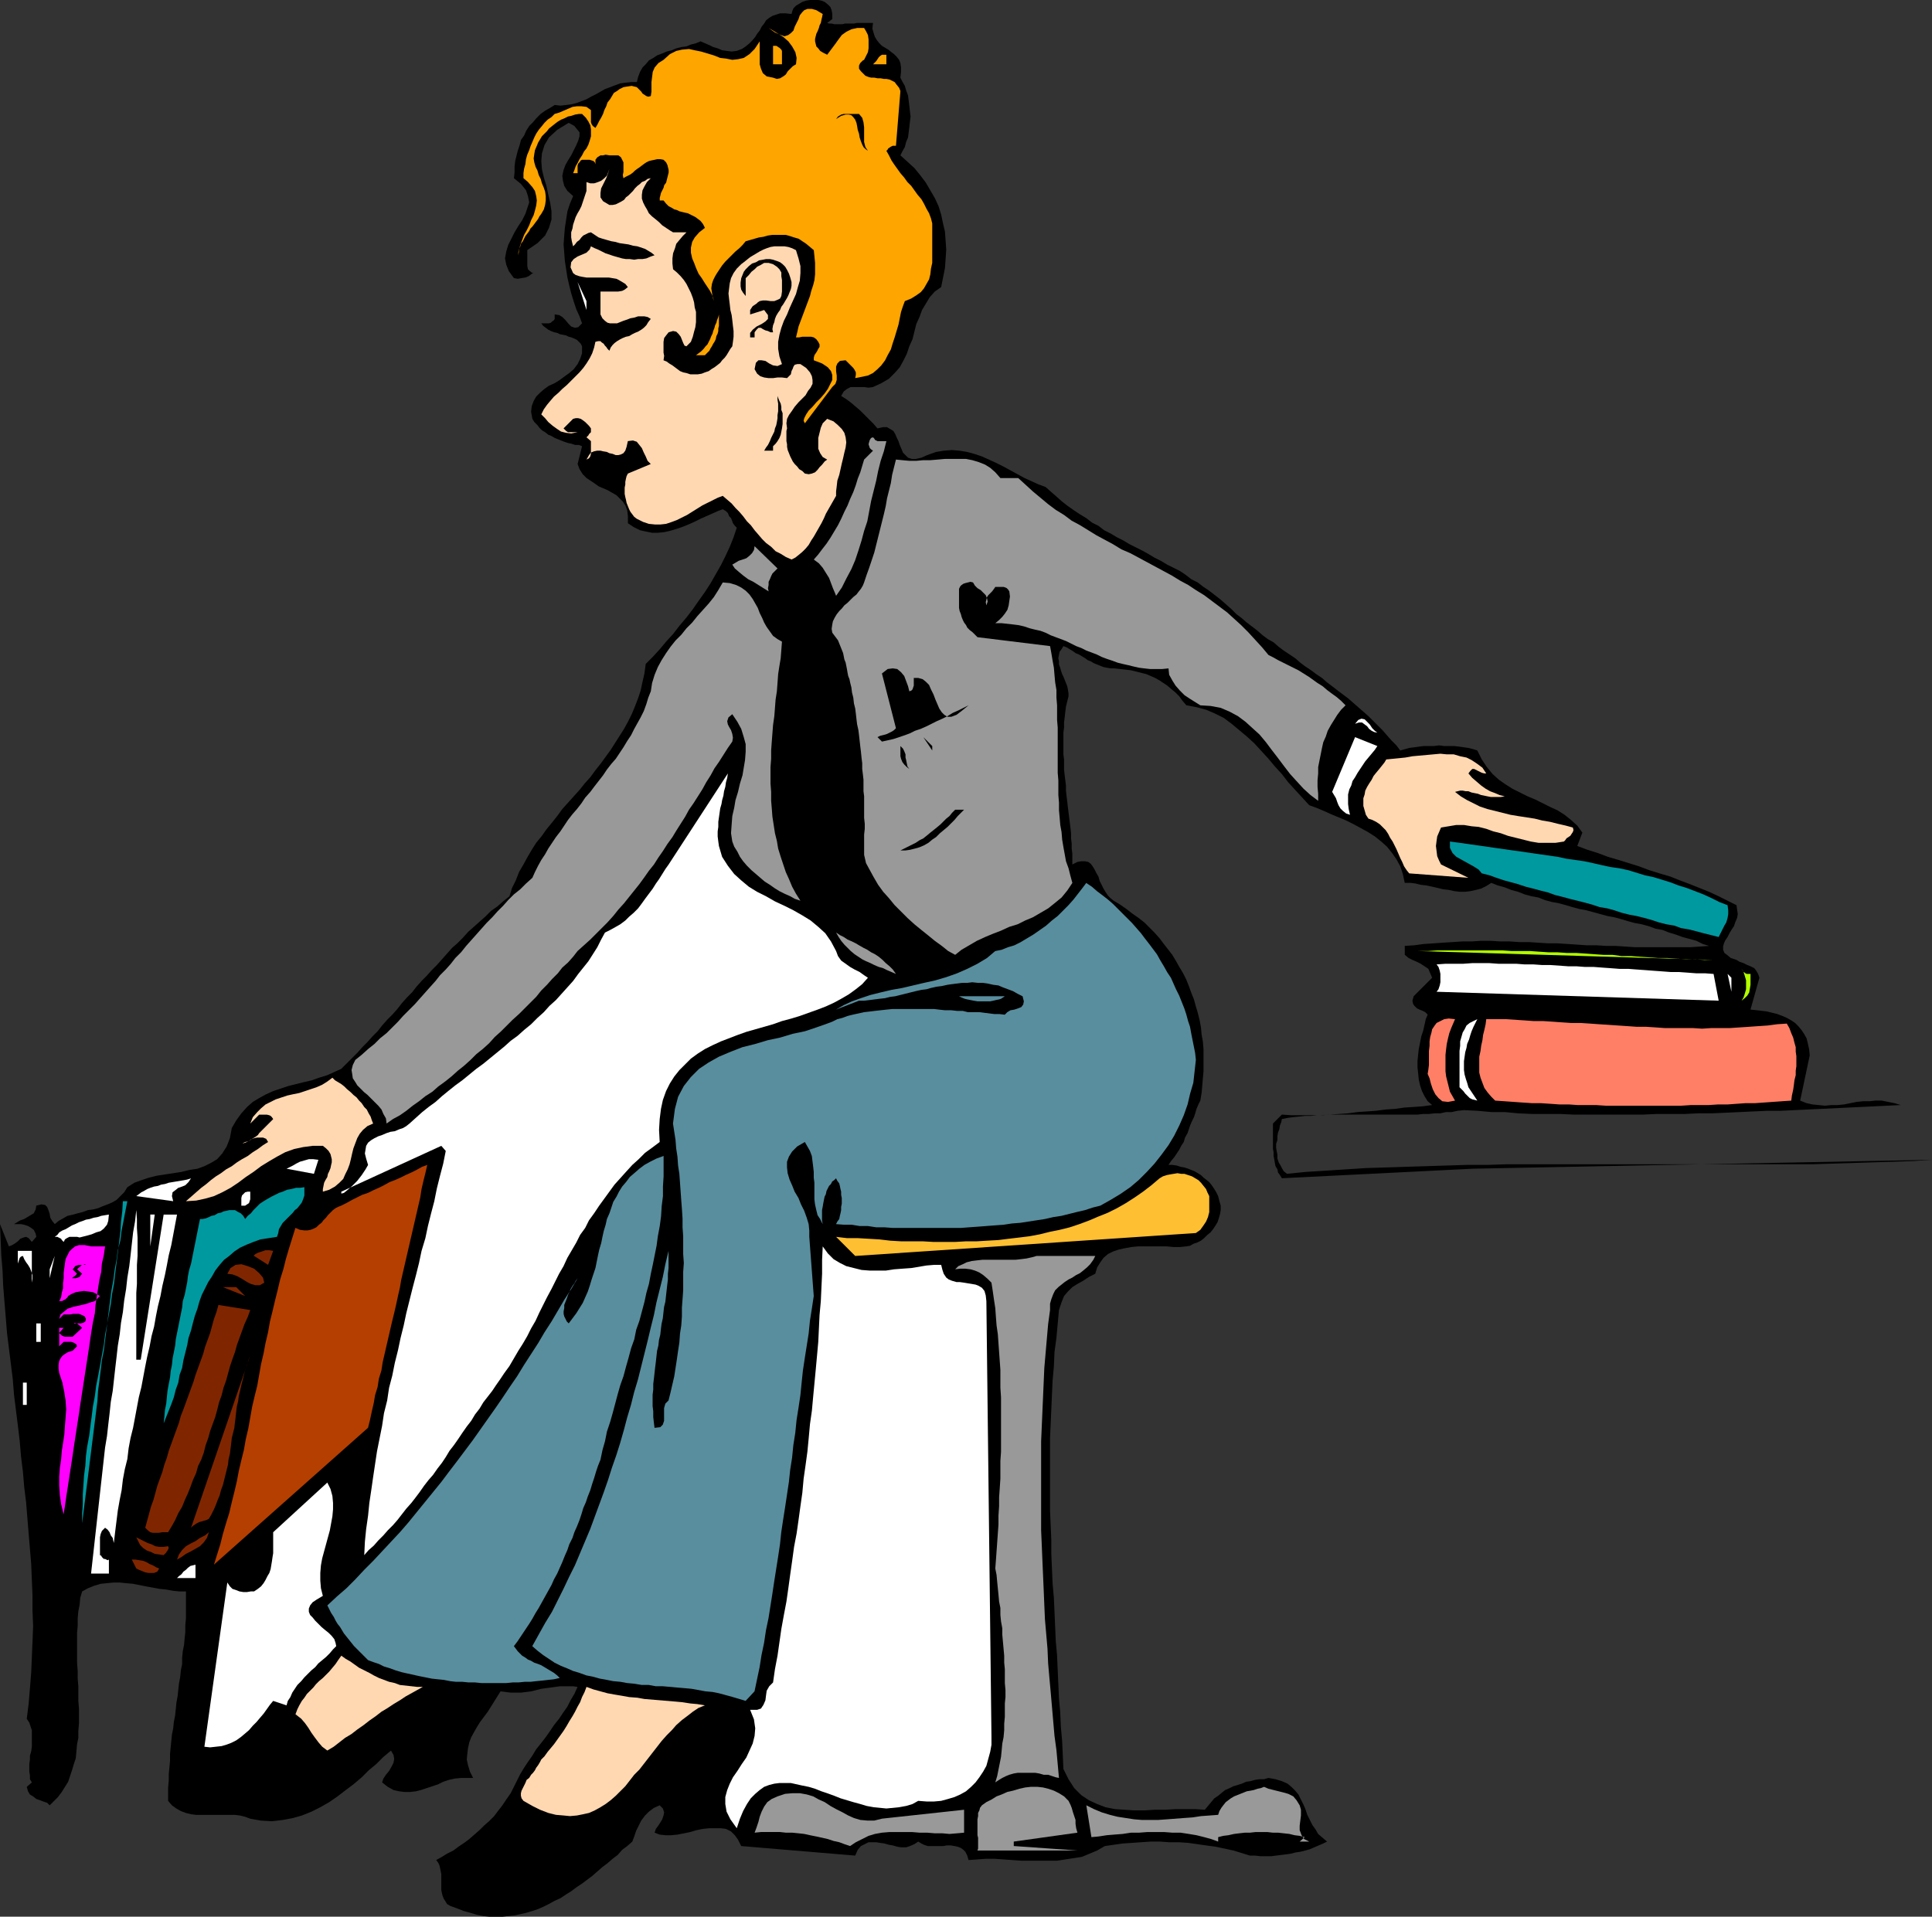
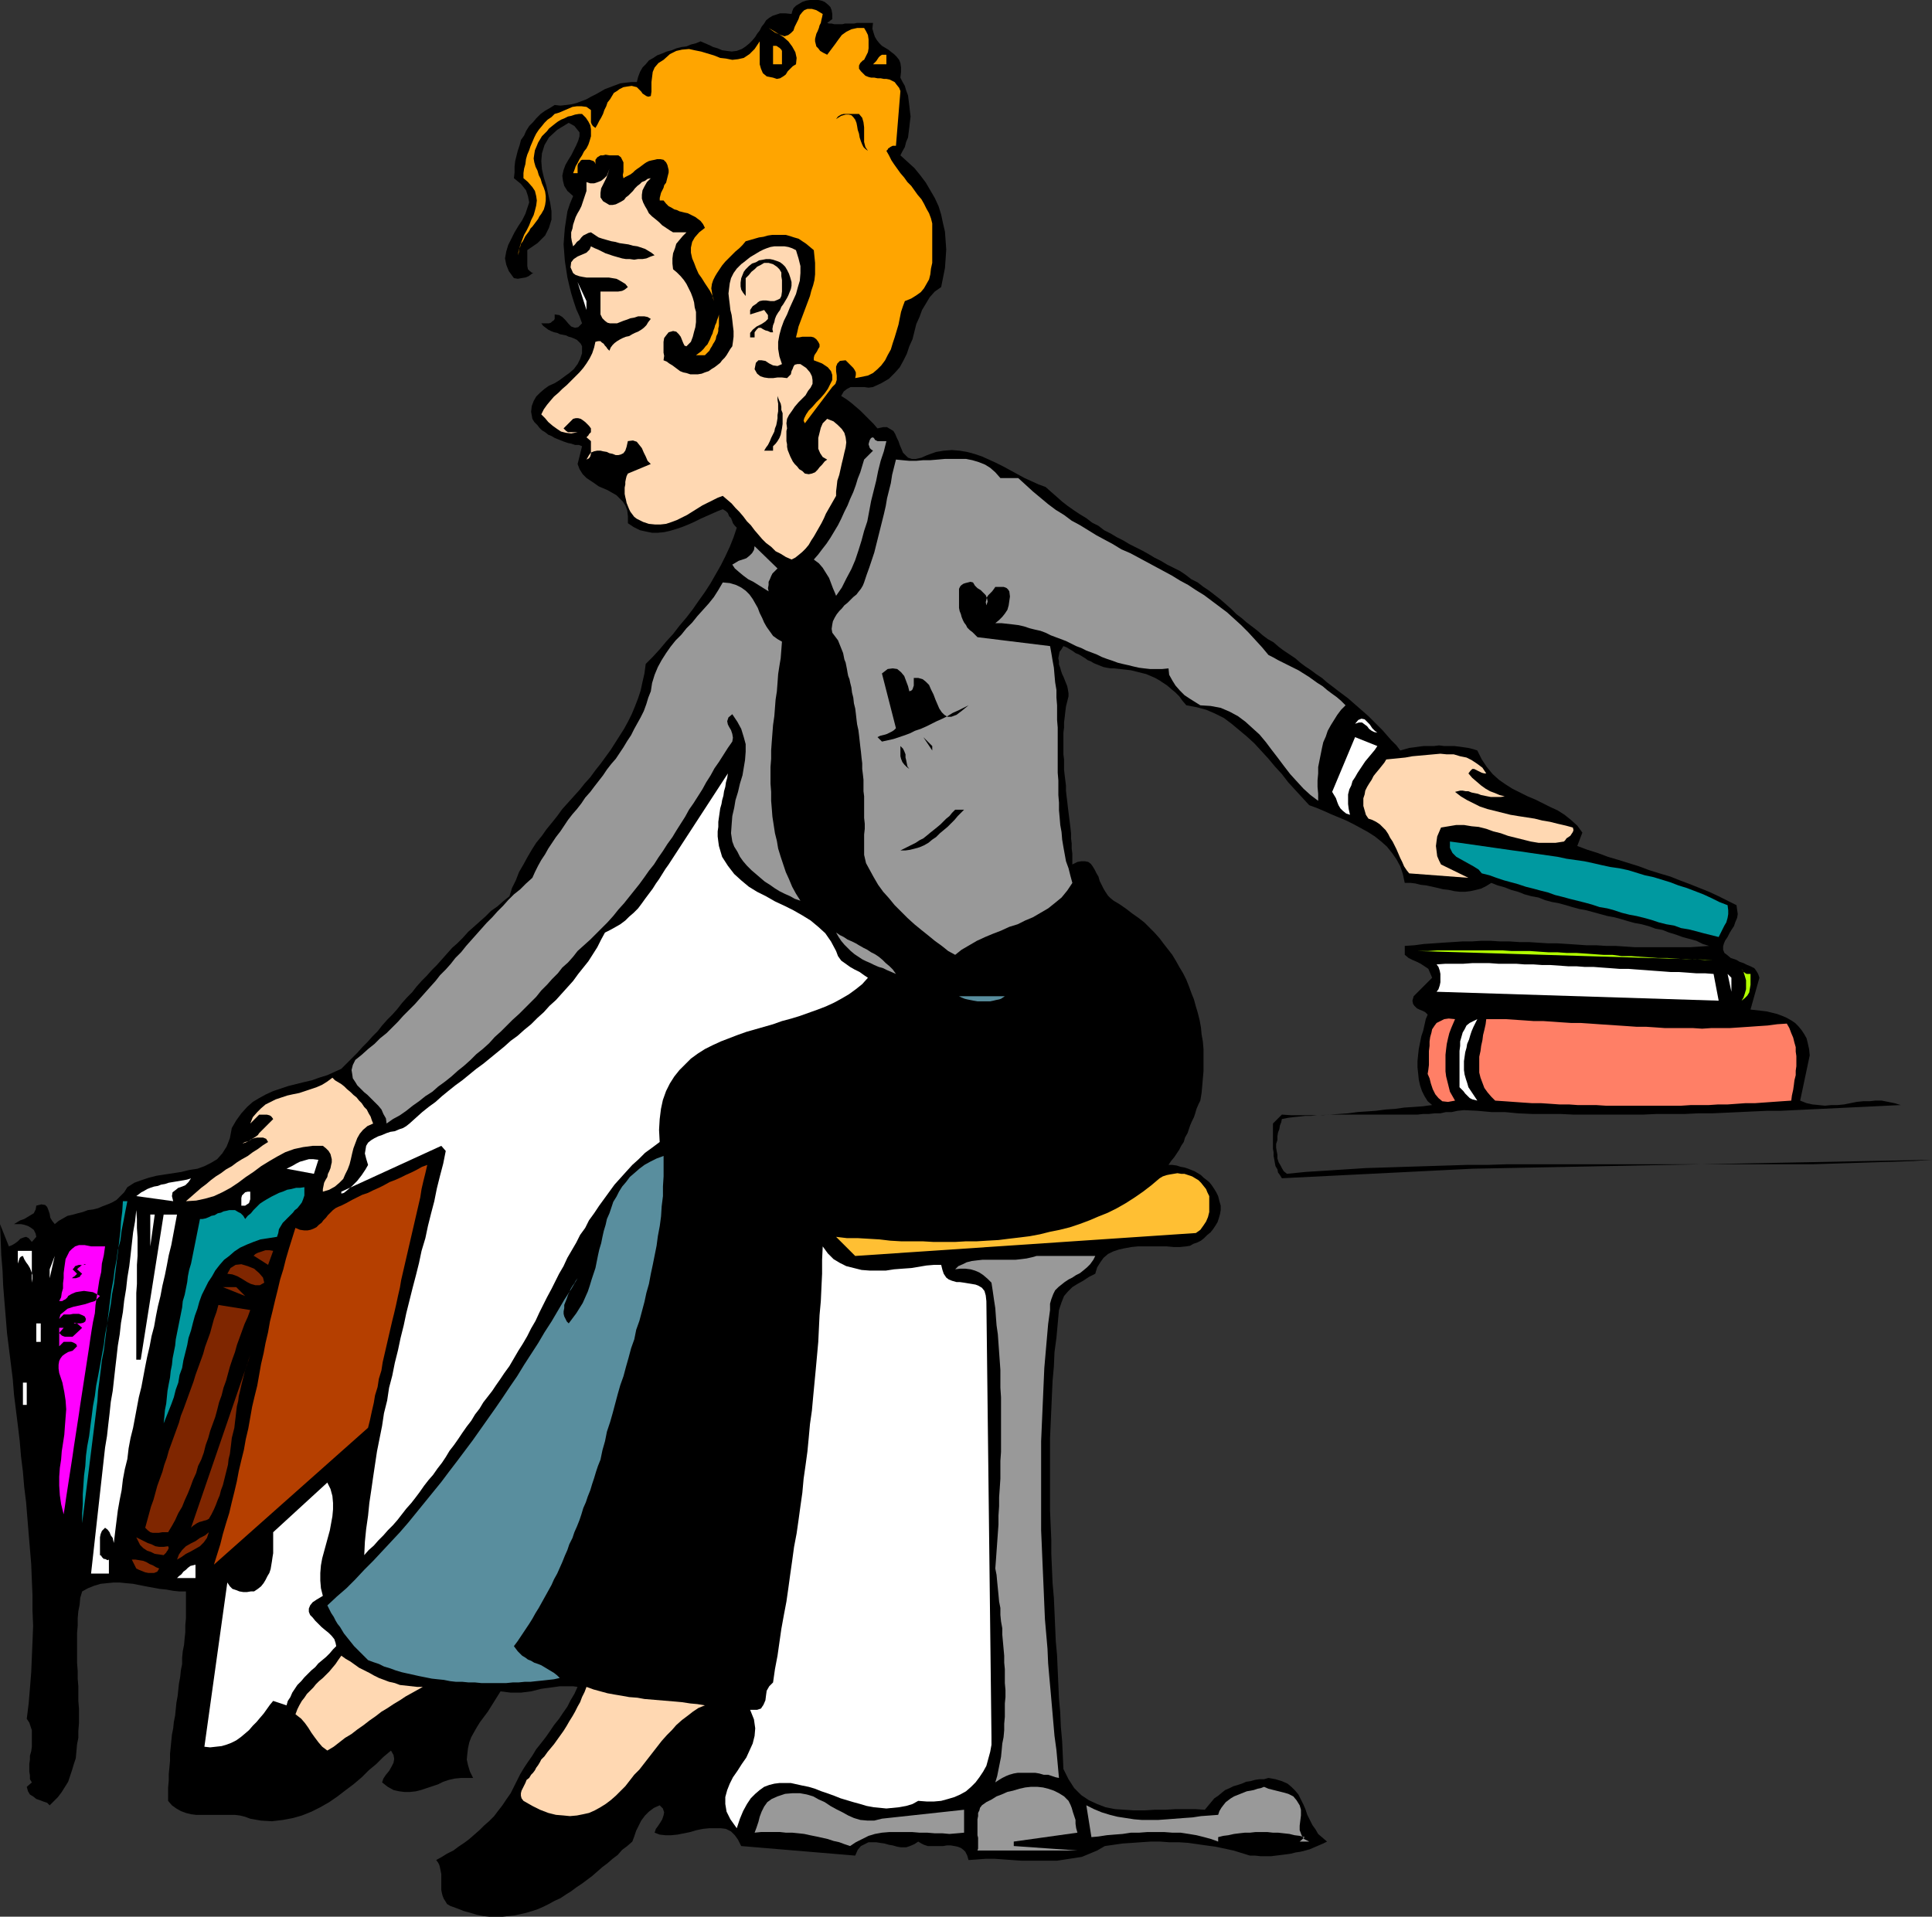
<svg xmlns="http://www.w3.org/2000/svg" xmlns:ns1="http://sodipodi.sourceforge.net/DTD/sodipodi-0.dtd" xmlns:ns2="http://www.inkscape.org/namespaces/inkscape" version="1.0" width="129.724mm" height="128.718mm" id="svg74" ns1:docname="Librarian 1.wmf">
  <rect width="100%" height="100%" fill="#333333" stroke="none" />
  <ns1:namedview id="namedview74" pagecolor="#ffffff" bordercolor="#000000" borderopacity="0.25" ns2:showpageshadow="2" ns2:pageopacity="0.0" ns2:pagecheckerboard="0" ns2:deskcolor="#d1d1d1" ns2:document-units="mm" />
  <defs id="defs1">
    <pattern id="WMFhbasepattern" patternUnits="userSpaceOnUse" width="6" height="6" x="0" y="0" />
  </defs>
  <path style="fill:#000000;fill-opacity:1;fill-rule:evenodd;stroke:none" d="m 211.211,4.847 -1.293,0.969 0.485,0.162 h 0.646 l 0.646,0.162 h 0.646 0.646 0.808 l 0.646,-0.162 h 0.808 0.808 0.646 l 0.808,-0.162 h 0.808 0.808 0.97 0.646 0.808 l -0.162,1.454 0.323,1.131 0.323,0.969 0.485,0.808 0.646,0.808 0.646,0.646 0.808,0.485 0.808,0.485 0.808,0.646 0.646,0.485 0.646,0.646 0.646,0.808 0.323,0.808 0.162,1.131 v 1.131 l -0.162,1.454 0.485,0.969 0.646,1.131 0.323,1.131 0.485,1.293 0.162,1.293 0.162,1.293 0.162,1.454 0.162,1.293 -0.162,1.293 -0.162,1.454 -0.162,1.293 -0.162,1.293 -0.485,1.131 -0.323,1.293 -0.646,1.131 -0.485,0.969 1.778,1.616 1.778,1.616 1.454,1.777 1.454,1.939 1.131,1.939 1.131,1.939 0.97,2.1 0.646,2.1 0.485,2.262 0.485,2.1 0.162,2.262 0.162,2.262 -0.162,2.424 -0.162,2.262 -0.485,2.424 -0.485,2.424 -1.616,1.131 -1.293,1.454 -0.97,1.616 -0.97,1.616 -0.646,1.777 -0.808,1.777 -0.485,1.939 -0.485,1.939 -0.808,1.777 -0.646,1.939 -0.808,1.616 -0.97,1.777 -1.293,1.454 -1.454,1.454 -1.939,1.131 -2.101,0.969 -1.131,0.162 -1.131,-0.162 h -1.293 -0.97 -1.131 l -0.97,0.485 -0.808,0.646 -0.646,1.131 1.293,0.808 1.293,0.969 1.131,0.969 1.131,0.969 1.131,1.131 1.131,1.131 1.131,1.131 0.97,1.131 1.454,-0.323 h 0.97 l 0.808,0.485 0.808,0.485 0.485,0.808 0.323,0.808 0.485,0.969 0.323,0.969 0.485,1.131 0.323,0.808 0.646,0.646 0.646,0.646 0.97,0.323 h 0.97 l 1.454,-0.323 1.454,-0.646 2.262,-0.808 1.939,-0.323 2.101,-0.162 1.939,0.162 1.939,0.323 1.778,0.485 1.939,0.646 1.778,0.808 1.778,0.808 1.939,0.969 1.778,0.969 1.778,0.969 1.778,0.969 1.778,0.808 1.778,0.808 1.778,0.646 1.454,1.293 1.293,1.131 1.454,1.293 1.454,1.131 1.616,1.131 1.454,0.969 1.616,0.969 1.454,1.131 1.616,0.808 1.454,1.131 1.616,0.808 1.616,0.969 1.616,0.808 1.616,0.969 1.616,0.808 1.616,0.808 1.454,0.808 1.616,0.969 1.616,0.808 1.616,0.969 1.616,0.808 1.616,0.808 1.454,0.969 1.454,1.131 1.616,0.808 1.454,1.131 1.454,0.969 1.454,1.131 1.454,1.131 1.293,1.131 1.454,1.293 1.293,1.293 1.293,0.969 1.293,1.131 1.293,0.969 1.454,1.131 1.293,1.131 1.293,0.969 1.454,0.808 1.293,1.131 1.293,0.969 1.454,0.969 1.454,0.969 1.293,1.131 1.293,0.969 1.454,0.969 1.293,0.969 1.454,0.969 1.293,1.131 1.293,0.969 1.454,1.131 1.293,0.969 1.293,0.969 1.293,1.131 1.293,1.131 1.293,1.131 1.293,1.131 1.293,1.293 1.131,1.131 1.131,1.131 1.131,1.293 1.131,1.293 1.293,1.293 0.97,1.293 1.131,-0.323 1.131,-0.323 1.293,-0.162 1.131,-0.162 1.293,-0.162 h 1.293 1.293 l 1.293,-0.162 1.293,0.162 h 1.293 1.293 l 1.293,0.162 1.131,0.162 1.131,0.162 1.293,0.323 0.97,0.323 1.131,2.262 1.293,1.939 1.454,1.777 1.616,1.454 1.616,1.131 1.778,1.131 1.939,0.969 1.939,0.969 1.939,0.808 1.939,0.969 1.939,0.969 1.778,0.808 1.778,1.131 1.616,1.293 1.616,1.454 1.293,1.777 -1.293,3.393 2.586,0.969 2.586,0.808 2.586,0.969 2.747,0.808 2.586,0.808 2.586,0.808 2.586,0.969 2.586,0.808 2.747,0.808 2.424,0.969 2.586,0.969 2.424,0.969 2.424,0.969 2.424,1.131 2.262,1.131 2.262,1.131 0.162,1.131 0.162,1.131 -0.162,0.969 -0.485,1.131 -0.323,0.969 -0.646,0.969 -0.485,0.808 -0.485,0.969 -0.646,0.969 -0.323,0.808 -0.162,0.646 v 0.808 l 0.323,0.808 0.646,0.485 0.97,0.808 1.454,0.485 0.808,0.485 0.97,0.323 0.97,0.485 0.808,0.323 0.97,0.485 0.485,0.646 0.485,0.808 0.323,0.969 -2.262,8.079 1.454,0.162 1.454,0.162 1.293,0.162 1.293,0.323 1.293,0.323 1.293,0.485 1.131,0.485 1.131,0.646 0.97,0.646 0.808,0.808 0.808,0.969 0.646,0.969 0.646,1.131 0.323,1.293 0.323,1.454 0.162,1.616 -2.424,11.472 1.616,0.646 1.454,0.323 1.616,0.162 1.616,0.162 1.616,-0.162 h 1.616 l 1.616,-0.162 1.616,-0.323 1.616,-0.323 1.616,-0.162 h 1.616 l 1.454,-0.162 h 1.616 l 1.616,0.323 1.616,0.323 1.616,0.485 -3.394,0.162 -3.232,0.162 -3.394,0.162 -3.394,0.162 -3.394,0.162 -3.394,0.162 -3.394,0.162 -3.394,0.162 -3.394,0.162 h -3.394 l -3.555,0.162 -3.394,0.162 -3.555,0.162 -3.555,0.162 h -3.555 l -3.394,0.162 h -3.555 -3.555 l -3.555,0.162 h -3.555 -3.394 -3.555 -3.555 -3.555 l -3.394,-0.162 h -3.555 -3.555 l -3.555,-0.162 -3.394,-0.323 h -3.394 l -3.555,-0.323 -3.394,-0.162 -1.616,0.162 -1.454,0.323 h -1.454 l -1.454,0.323 h -1.454 l -1.454,0.162 h -1.454 l -1.454,0.162 h -1.454 -1.293 -1.454 -1.454 -1.454 -1.454 -1.293 -1.454 -1.454 -1.293 -1.454 -1.454 -1.293 -1.616 -1.293 -1.454 l -1.454,0.162 h -1.454 l -1.454,0.162 h -1.454 l -1.454,0.162 -1.616,0.162 -1.293,0.162 -1.616,0.323 -0.162,0.808 -0.323,0.808 -0.162,0.969 -0.323,0.808 -0.162,0.969 v 0.969 l -0.323,0.969 v 0.969 l 0.162,0.969 0.162,0.808 v 0.969 l 0.323,0.969 0.485,0.808 0.323,0.646 0.485,0.808 0.808,0.646 4.848,-0.485 5.171,-0.323 5.01,-0.323 5.01,-0.323 5.171,-0.162 5.01,-0.162 5.171,-0.162 5.171,-0.162 5.171,-0.162 h 5.171 l 5.01,-0.162 h 5.333 5.171 5.171 5.171 5.333 5.171 5.171 5.171 5.171 5.171 5.171 5.171 5.171 5.01 5.171 l 5.01,-0.162 5.171,-0.162 5.01,-0.162 5.01,-0.162 5.01,-0.162 4.848,-0.323 -116.513,2.262 -48.48,2.424 -0.485,-0.808 -0.485,-0.646 -0.162,-0.808 -0.485,-0.808 -0.162,-0.808 -0.162,-0.969 -0.162,-0.808 v -0.969 l -0.162,-0.808 v -0.969 -0.808 -0.969 -0.969 -0.969 -0.969 -0.808 l 2.262,-2.262 2.424,0.162 h 2.586 2.262 2.424 l 2.424,-0.162 2.424,-0.162 2.262,-0.162 2.424,-0.323 2.424,-0.162 2.262,-0.162 2.424,-0.323 2.424,-0.162 2.262,-0.323 2.424,-0.162 2.262,-0.162 2.424,-0.323 -1.131,-0.969 -0.808,-1.293 -0.646,-1.293 -0.485,-1.454 -0.323,-1.454 -0.162,-1.616 -0.162,-1.454 v -1.616 l 0.162,-1.616 0.162,-1.454 0.323,-1.616 0.323,-1.616 0.485,-1.454 0.323,-1.454 0.323,-1.454 0.485,-1.131 -0.646,-0.646 -0.646,-0.323 -0.808,-0.323 -0.646,-0.323 -0.646,-0.646 -0.323,-0.485 -0.162,-0.808 0.323,-1.131 4.686,-4.686 -0.485,-1.131 -0.485,-1.131 -0.97,-0.646 -0.97,-0.646 -0.97,-0.485 -1.131,-0.485 -0.97,-0.485 -0.97,-0.808 v -2.262 l 2.424,-0.162 2.424,-0.323 2.424,-0.162 2.262,-0.162 2.586,-0.162 2.424,-0.162 h 2.424 l 2.424,-0.162 h 2.424 l 2.424,0.162 h 2.424 l 2.424,0.162 h 2.424 l 2.424,0.162 2.586,0.162 h 2.262 l 2.586,0.162 2.424,0.162 2.262,0.162 h 2.586 l 2.424,0.162 h 2.424 l 2.424,0.162 2.424,0.162 h 2.262 2.424 2.424 2.424 2.262 2.424 l 2.424,-0.162 2.262,-0.162 -1.616,-0.485 -1.616,-0.808 -1.778,-0.485 -1.778,-0.485 -1.778,-0.646 -1.616,-0.485 -1.616,-0.646 -1.778,-0.323 -1.778,-0.646 -1.778,-0.485 -1.778,-0.323 -1.778,-0.485 -1.616,-0.485 -1.778,-0.485 -1.778,-0.323 -1.778,-0.485 -1.778,-0.485 -1.778,-0.485 -1.778,-0.323 -1.778,-0.485 -1.616,-0.485 -1.778,-0.485 -1.778,-0.323 -1.778,-0.485 -1.616,-0.646 -1.778,-0.323 -1.778,-0.485 -1.616,-0.646 -1.778,-0.485 -1.616,-0.646 -1.778,-0.485 -1.616,-0.646 -1.293,0.808 -1.293,0.646 -1.293,0.323 -1.454,0.323 -1.293,0.162 h -1.293 l -1.454,-0.162 -1.454,-0.323 -1.454,-0.162 -1.293,-0.323 -1.454,-0.323 -1.454,-0.323 -1.454,-0.162 -1.293,-0.323 -1.293,-0.162 h -1.454 l -0.485,-2.262 -0.646,-1.939 -0.97,-1.777 -1.131,-1.616 -1.293,-1.616 -1.454,-1.293 -1.616,-1.293 -1.778,-1.131 -1.778,-0.969 -1.778,-0.969 -1.939,-0.969 -1.939,-0.808 -1.939,-0.808 -1.778,-0.808 -1.939,-0.808 -1.778,-0.646 -1.778,-1.939 -1.778,-1.939 -1.778,-1.939 -1.616,-2.1 -1.778,-1.939 -1.616,-1.939 -1.778,-1.939 -1.778,-1.939 -1.939,-1.777 -1.939,-1.616 -1.939,-1.616 -1.939,-1.454 -2.262,-1.131 -2.262,-0.969 -2.424,-0.646 -2.586,-0.485 -0.97,-1.131 -0.808,-1.131 -0.97,-0.969 -0.97,-0.808 -1.131,-0.969 -0.97,-0.646 -0.97,-0.646 -1.131,-0.646 -1.131,-0.485 -1.131,-0.485 -1.293,-0.323 -1.293,-0.323 -1.293,-0.323 -1.454,-0.162 -1.454,-0.162 -1.454,-0.162 h -0.808 l -0.97,-0.162 -0.808,-0.162 -0.808,-0.323 -0.808,-0.323 -0.808,-0.323 -0.808,-0.485 -0.808,-0.323 -0.646,-0.485 -0.808,-0.485 -0.808,-0.485 -0.808,-0.323 -0.646,-0.485 -0.808,-0.485 -0.808,-0.485 -0.808,-0.323 -0.485,0.808 -0.485,0.646 -0.162,0.808 -0.162,0.808 0.162,0.808 v 0.808 l 0.323,0.808 0.162,0.646 0.323,0.969 0.323,0.646 0.323,0.808 0.323,0.808 0.323,0.808 0.162,0.808 0.162,0.969 v 0.808 l -0.323,1.293 -0.323,1.293 -0.162,1.293 -0.162,1.454 -0.162,1.293 v 1.293 l -0.162,1.293 v 1.293 1.454 1.454 1.293 l 0.162,1.293 v 1.293 1.293 l 0.162,1.454 0.162,1.293 0.162,1.293 v 1.293 l 0.162,1.454 0.162,1.293 0.162,1.454 0.162,1.293 0.162,1.293 0.162,1.293 0.162,1.293 0.162,1.454 v 1.293 l 0.162,1.293 v 1.293 l 0.162,1.293 v 1.454 1.293 l 1.293,-0.646 0.97,-0.162 h 0.97 l 0.808,0.162 0.646,0.485 0.485,0.646 0.485,0.808 0.485,0.969 0.485,0.808 0.323,1.131 0.485,0.969 0.485,0.969 0.485,0.808 0.646,0.969 0.646,0.646 0.808,0.646 1.616,0.969 1.616,1.131 1.454,1.131 1.616,1.131 1.454,1.131 1.293,1.293 1.293,1.293 1.293,1.454 0.97,1.293 1.131,1.454 1.131,1.454 0.97,1.616 0.808,1.454 0.97,1.616 0.808,1.616 0.646,1.616 0.646,1.777 0.646,1.616 0.485,1.777 0.485,1.616 0.485,1.939 0.323,1.777 0.162,1.777 0.323,1.777 0.162,1.939 v 1.777 1.939 1.939 l -0.162,1.777 -0.162,1.939 -0.162,1.777 -0.323,1.939 -0.485,0.969 -0.485,1.131 -0.323,1.131 -0.323,0.969 -0.485,0.969 -0.485,1.131 -0.323,0.969 -0.323,0.969 -0.646,1.131 -0.323,1.131 -0.646,0.969 -0.485,0.969 -0.646,0.969 -0.646,0.969 -0.808,0.969 -0.646,0.969 h 0.97 l 1.131,0.162 0.97,0.323 0.97,0.162 0.97,0.323 0.808,0.323 0.808,0.323 0.808,0.485 0.808,0.485 0.646,0.646 0.646,0.485 0.808,0.646 0.646,0.808 0.646,0.969 0.485,0.808 0.485,0.969 0.323,1.293 0.323,1.131 v 1.131 l -0.162,0.969 -0.323,1.131 -0.323,0.969 -0.485,0.808 -0.646,0.969 -0.646,0.808 -0.808,0.646 -0.808,0.808 -0.808,0.646 -0.97,0.485 -0.97,0.323 -0.808,0.485 -0.97,0.162 -1.616,0.162 h -1.616 l -1.778,-0.162 h -1.778 -1.939 -1.778 -1.778 l -1.616,0.162 -1.778,0.323 -1.454,0.323 -1.454,0.485 -1.293,0.646 -1.131,0.969 -0.808,1.131 -0.808,1.293 -0.485,1.616 -1.616,0.808 -1.454,0.969 -1.454,0.808 -1.293,0.808 -1.131,1.131 -0.97,1.131 -0.646,1.616 -0.646,1.939 -0.323,3.555 -0.323,3.555 -0.485,3.555 -0.162,3.716 -0.323,3.555 -0.162,3.555 -0.162,3.716 -0.162,3.716 -0.162,3.555 v 3.716 3.716 3.555 3.716 3.716 l 0.162,3.716 0.162,3.716 v 3.555 l 0.162,3.716 0.162,3.716 0.323,3.716 0.162,3.555 0.162,3.716 0.162,3.716 0.323,3.555 0.162,3.716 0.162,3.555 0.162,3.716 0.323,3.555 0.162,3.716 0.323,3.555 0.162,3.555 0.162,3.555 1.293,2.585 1.454,2.262 1.778,1.777 1.939,1.293 2.101,0.969 2.101,0.808 2.424,0.485 2.424,0.162 2.424,0.162 h 2.586 l 2.586,-0.162 h 2.747 l 2.586,-0.162 h 2.424 2.586 l 2.424,0.162 0.808,-0.969 0.808,-0.969 0.808,-0.969 0.97,-0.646 0.97,-0.808 0.808,-0.646 1.131,-0.485 0.97,-0.485 1.131,-0.323 0.97,-0.323 1.131,-0.485 1.131,-0.162 1.131,-0.323 1.131,-0.162 h 1.131 l 1.131,-0.323 1.778,0.323 1.616,0.485 1.454,0.646 0.97,0.808 0.97,0.969 0.808,0.969 0.646,1.293 0.646,1.293 0.485,1.131 0.485,1.454 0.646,1.293 0.646,1.293 0.808,1.131 0.646,1.131 1.131,0.969 1.131,0.969 -0.97,0.485 -1.131,0.485 -1.131,0.485 -1.131,0.485 -1.131,0.323 -1.293,0.323 -1.131,0.162 -1.293,0.323 -1.131,0.162 -1.293,0.162 -1.293,0.162 -1.293,0.162 h -1.293 -1.293 l -1.454,-0.162 h -1.293 l -2.101,-0.646 -2.101,-0.646 -2.262,-0.485 -2.262,-0.485 -2.424,-0.323 -2.262,-0.323 -2.262,-0.323 -2.424,-0.162 h -2.424 l -2.262,-0.162 h -2.424 l -2.424,0.162 -2.262,0.162 -2.424,0.162 -2.262,0.323 -2.262,0.323 -1.939,1.131 -1.939,0.808 -1.939,0.808 -2.101,0.323 -2.101,0.323 -2.101,0.323 h -2.262 -2.262 -2.262 -2.262 l -2.262,-0.162 -2.262,-0.162 -2.262,-0.162 h -2.262 l -2.101,0.162 -2.262,0.162 -0.323,-1.131 -0.485,-0.969 -0.485,-0.485 -0.646,-0.485 -0.808,-0.323 -0.808,-0.162 -0.97,-0.162 h -0.97 l -0.97,0.162 h -0.97 -0.97 -1.131 -0.808 l -0.97,-0.323 -0.646,-0.323 -0.808,-0.485 -0.97,0.646 -1.131,0.485 -0.97,0.323 h -1.293 l -0.97,-0.162 -1.131,-0.323 -0.97,-0.162 -1.131,-0.323 -1.131,-0.162 -0.97,-0.162 h -0.97 -0.97 l -0.97,0.485 -0.97,0.485 -0.808,0.969 -0.646,1.454 -28.926,-2.424 -0.808,-1.616 -0.808,-1.131 -0.97,-0.969 -1.293,-0.646 -1.293,-0.162 h -1.454 -1.454 l -1.616,0.162 -1.616,0.323 -1.616,0.485 -1.616,0.323 -1.616,0.323 -1.616,0.162 h -1.454 l -1.454,-0.162 -1.293,-0.485 0.323,-0.969 0.485,-0.646 0.646,-0.969 0.485,-0.808 0.323,-0.969 0.162,-0.808 -0.323,-0.969 -0.808,-0.808 -1.454,0.646 -1.293,0.969 -0.97,0.969 -0.97,1.293 -0.646,1.293 -0.646,1.293 -0.485,1.454 -0.485,1.293 -1.293,1.131 -1.293,0.969 -1.131,1.293 -1.293,0.969 -1.293,1.131 -1.293,0.969 -1.293,1.131 -1.293,1.131 -1.293,0.969 -1.293,0.969 -1.454,0.969 -1.293,0.969 -1.293,0.808 -1.454,0.969 -1.454,0.646 -1.454,0.808 -1.293,0.646 -1.454,0.646 -1.454,0.485 -1.616,0.485 -1.454,0.323 -1.454,0.323 -1.616,0.162 -1.454,0.162 h -1.616 -1.616 l -1.616,-0.162 -1.616,-0.323 -1.616,-0.485 -1.778,-0.485 -1.616,-0.646 -1.778,-0.646 -0.808,-0.485 -0.485,-0.808 -0.323,-0.485 -0.323,-0.808 -0.162,-0.646 -0.162,-0.808 v -0.808 -0.808 -0.808 -0.808 -0.808 l -0.162,-0.808 -0.162,-0.808 -0.162,-0.646 -0.323,-0.646 -0.485,-0.646 1.454,-0.808 1.293,-0.808 1.616,-0.808 1.293,-0.969 1.454,-0.969 1.293,-0.969 1.293,-1.131 1.293,-1.131 1.131,-1.131 1.293,-1.131 1.293,-1.293 0.97,-1.293 1.131,-1.454 0.97,-1.454 1.131,-1.616 0.808,-1.616 0.808,-1.616 0.808,-1.616 0.97,-1.616 0.97,-1.454 1.131,-1.616 0.97,-1.616 1.293,-1.616 1.131,-1.454 1.131,-1.616 0.97,-1.454 1.293,-1.616 0.97,-1.454 1.131,-1.616 0.808,-1.616 0.97,-1.616 0.808,-1.777 -1.131,-0.162 h -1.131 -1.131 -1.131 l -1.131,0.162 -1.131,0.162 -1.293,0.162 -1.131,0.162 -1.293,0.323 -1.293,0.323 -1.293,0.162 -1.293,0.162 h -1.131 -1.454 l -1.293,-0.162 -1.293,-0.162 -0.808,1.293 -0.808,1.293 -0.808,1.293 -0.808,1.293 -0.97,1.293 -0.97,1.293 -0.808,1.293 -0.646,1.131 -0.808,1.454 -0.485,1.293 -0.323,1.454 -0.162,1.293 -0.162,1.616 0.323,1.454 0.485,1.616 0.808,1.616 h -1.616 -1.454 l -1.616,0.162 -1.454,0.323 -1.454,0.485 -1.293,0.646 -1.454,0.485 -1.454,0.485 -1.454,0.485 -1.293,0.323 -1.454,0.162 h -1.454 l -1.293,-0.162 -1.454,-0.323 -1.454,-0.808 -1.454,-1.131 0.323,-0.969 0.646,-0.969 0.808,-0.969 0.646,-1.131 0.485,-0.969 0.162,-0.969 -0.162,-0.969 -0.646,-1.131 -1.939,1.616 -1.778,1.777 -1.939,1.616 -1.778,1.777 -2.101,1.777 -1.939,1.454 -2.101,1.616 -2.101,1.454 -2.262,1.293 -2.262,1.131 -2.424,0.969 -2.262,0.646 -2.586,0.485 -2.747,0.323 -2.747,-0.162 -2.747,-0.485 -1.293,-0.485 -1.293,-0.323 -1.293,-0.162 h -1.293 -1.454 -1.454 -1.454 -1.454 -1.293 -1.454 l -1.293,-0.162 -1.293,-0.323 -1.293,-0.485 -1.131,-0.646 -1.131,-0.808 -0.97,-1.131 v -1.777 -1.616 l 0.162,-1.777 v -1.616 l 0.162,-1.616 0.162,-1.777 v -1.777 l 0.162,-1.616 0.162,-1.616 0.162,-1.616 0.323,-1.616 0.162,-1.616 0.323,-1.616 0.162,-1.616 0.162,-1.616 0.323,-1.777 0.162,-1.616 0.162,-1.454 0.323,-1.777 0.162,-1.616 0.323,-1.616 v -1.616 l 0.162,-1.616 0.323,-1.616 0.162,-1.777 0.162,-1.454 v -1.777 l 0.162,-1.777 v -1.616 -1.777 -1.616 -1.777 h -1.616 l -1.616,-0.162 -1.778,-0.323 -1.616,-0.162 -1.778,-0.323 -1.778,-0.323 -1.616,-0.323 -1.616,-0.323 -1.778,-0.162 -1.616,-0.162 h -1.616 l -1.616,0.162 -1.616,0.162 -1.616,0.485 -1.616,0.646 -1.454,0.808 -0.485,1.616 -0.162,1.777 -0.323,1.616 -0.162,1.777 v 1.939 l -0.162,1.777 v 1.939 1.939 1.939 1.777 l 0.162,2.1 v 1.939 l 0.162,1.939 v 1.777 1.939 l 0.162,1.939 v 1.939 1.777 l -0.162,1.939 v 1.777 l -0.323,1.616 -0.162,1.777 -0.162,1.777 -0.485,1.454 -0.485,1.616 -0.485,1.454 -0.485,1.454 -0.808,1.293 -0.808,1.293 -0.97,1.293 -0.97,0.969 -1.131,1.131 -0.646,-0.646 -0.97,-0.323 -0.808,-0.323 -0.97,-0.323 -0.808,-0.646 -0.808,-0.485 -0.485,-0.808 -0.323,-1.131 1.293,-1.131 -0.485,-0.808 v -0.969 l -0.162,-0.969 v -0.969 -0.969 l 0.162,-1.131 v -0.969 l 0.323,-1.131 0.162,-1.131 v -0.969 -1.131 -0.969 -1.131 l -0.323,-0.969 -0.323,-0.969 -0.646,-0.969 0.485,-3.878 0.323,-3.878 0.323,-4.039 0.162,-3.878 0.162,-3.878 0.162,-4.039 -0.162,-3.878 v -3.878 L 8.08,401.021 7.918,396.981 7.595,393.104 7.272,389.226 6.949,385.348 6.626,381.309 6.141,377.431 5.818,373.553 5.333,369.676 5.01,365.798 4.525,361.759 4.04,357.881 3.555,354.003 3.232,349.964 2.747,346.086 2.262,342.209 1.778,338.331 1.454,334.292 1.131,330.414 0.808,326.375 0.646,322.497 0.323,318.619 0.162,314.58 0,310.702 l 2.262,5.655 0.808,-0.323 0.808,-0.485 0.646,-0.485 0.646,-0.646 0.808,-0.323 0.646,-0.162 0.646,0.323 0.808,0.969 L 9.211,313.933 9.05,313.126 8.565,312.156 7.918,311.671 7.11,311.187 6.141,310.864 5.333,310.702 H 4.363 3.555 l 0.808,-0.485 0.808,-0.485 0.97,-0.323 0.808,-0.485 0.808,-0.485 0.808,-0.485 0.485,-0.969 0.162,-0.969 1.293,-0.323 0.97,0.162 0.485,0.485 0.323,0.808 0.323,0.969 0.162,0.969 0.485,0.808 0.646,0.808 0.97,-0.808 1.131,-0.646 1.131,-0.646 1.454,-0.323 1.131,-0.323 1.293,-0.323 1.293,-0.485 1.293,-0.162 1.293,-0.323 1.131,-0.485 1.293,-0.485 1.131,-0.485 1.131,-0.646 0.97,-0.969 0.97,-0.969 0.808,-1.293 1.778,-1.131 1.778,-0.646 1.939,-0.646 1.939,-0.485 2.101,-0.323 2.101,-0.323 2.101,-0.323 1.939,-0.485 2.101,-0.323 1.778,-0.646 1.616,-0.808 1.616,-0.969 1.293,-1.454 1.131,-1.777 0.808,-2.1 0.485,-2.585 1.131,-1.939 1.293,-1.777 1.454,-1.616 1.454,-1.293 1.616,-0.969 1.778,-0.969 1.778,-0.808 1.939,-0.646 1.939,-0.646 1.939,-0.485 1.939,-0.485 2.101,-0.485 1.778,-0.646 2.101,-0.646 1.778,-0.808 1.778,-0.808 1.293,-1.293 1.454,-1.454 1.293,-1.293 1.293,-1.454 1.293,-1.293 1.293,-1.454 1.293,-1.293 1.131,-1.454 1.293,-1.454 1.293,-1.293 1.293,-1.454 1.131,-1.454 1.293,-1.454 1.293,-1.293 1.131,-1.454 1.293,-1.454 1.293,-1.293 1.293,-1.454 1.293,-1.293 1.293,-1.454 1.293,-1.454 1.293,-1.454 1.293,-1.131 1.454,-1.454 1.293,-1.454 1.454,-1.293 1.454,-1.293 1.454,-1.293 1.454,-1.454 1.616,-1.131 1.454,-1.293 1.616,-1.293 0.646,-2.1 0.97,-1.939 0.808,-2.1 1.131,-1.939 0.97,-1.777 1.131,-1.939 1.131,-1.777 1.454,-1.777 1.131,-1.616 1.454,-1.777 1.293,-1.616 1.293,-1.777 1.454,-1.616 1.454,-1.616 1.454,-1.616 1.293,-1.616 1.454,-1.616 1.293,-1.777 1.293,-1.616 1.293,-1.777 1.293,-1.777 1.131,-1.777 1.131,-1.777 1.131,-1.777 0.97,-1.777 0.97,-1.939 0.808,-1.939 0.808,-2.1 0.646,-1.939 0.485,-2.262 0.485,-2.1 0.323,-2.424 1.778,-1.777 1.778,-1.939 1.616,-1.939 1.778,-1.939 1.616,-2.1 1.778,-2.1 1.616,-2.1 1.454,-2.1 1.616,-2.262 1.454,-2.262 1.293,-2.262 1.293,-2.262 1.131,-2.262 1.131,-2.424 0.97,-2.424 0.808,-2.424 -0.485,-0.485 -0.485,-0.646 -0.162,-0.485 -0.323,-0.808 -0.485,-0.485 -0.323,-0.808 -0.485,-0.485 -0.808,-0.485 -1.293,0.485 -1.454,0.646 -1.454,0.646 -1.454,0.646 -1.616,0.808 -1.454,0.646 -1.616,0.646 -1.454,0.485 -1.616,0.485 -1.454,0.323 -1.616,0.162 h -1.454 l -1.616,-0.323 -1.454,-0.323 -1.616,-0.808 -1.454,-0.969 v -1.777 l -0.162,-1.454 -0.485,-1.293 -0.646,-0.969 -0.808,-0.808 -0.808,-0.808 -1.131,-0.646 -1.131,-0.646 -1.131,-0.485 -1.131,-0.485 -1.131,-0.808 -0.97,-0.646 -0.97,-0.646 -0.97,-0.969 -0.808,-1.293 -0.485,-1.293 1.131,-4.524 -0.808,-0.323 h -0.97 l -0.97,-0.323 -0.808,-0.162 -0.97,-0.323 -0.808,-0.323 -0.808,-0.323 -0.808,-0.323 -0.808,-0.485 -0.808,-0.323 -0.808,-0.646 -0.808,-0.485 -0.646,-0.646 -0.485,-0.646 -0.808,-0.808 -0.485,-0.808 -0.323,-1.777 0.162,-1.454 0.485,-1.293 0.646,-1.131 0.97,-0.969 1.131,-0.969 1.131,-0.808 1.454,-0.646 1.293,-0.808 1.293,-0.969 1.131,-0.808 1.131,-0.969 0.97,-1.293 0.646,-1.293 0.485,-1.454 v -1.777 l -0.323,-0.646 -0.485,-0.485 -0.485,-0.485 -0.646,-0.323 -0.808,-0.323 -0.646,-0.162 -0.646,-0.323 -0.808,-0.162 -0.808,-0.162 -0.646,-0.323 -0.808,-0.162 -0.808,-0.323 -0.646,-0.323 -0.646,-0.485 -0.646,-0.485 -0.485,-0.646 h 0.323 0.646 0.485 0.485 l 0.485,-0.162 0.323,-0.323 0.485,-0.323 0.162,-0.323 v -1.131 l 1.131,0.162 0.808,0.485 0.808,0.808 0.808,0.969 0.646,0.646 0.97,0.323 0.808,-0.162 0.97,-0.969 -0.646,-1.777 -0.808,-1.777 -0.646,-1.939 -0.646,-2.1 -0.485,-1.939 -0.485,-2.1 -0.323,-2.1 -0.323,-2.1 -0.162,-2.1 -0.162,-2.1 0.162,-2.262 0.162,-1.939 0.323,-2.1 0.323,-2.1 0.646,-1.939 0.808,-1.939 -1.454,-1.293 -0.808,-1.293 -0.323,-1.293 -0.162,-1.293 0.323,-1.454 0.485,-1.293 0.646,-1.131 0.808,-1.293 0.646,-1.293 0.646,-1.293 0.485,-1.131 0.323,-1.131 v -0.969 l -0.646,-0.808 -0.646,-0.808 -1.454,-0.808 -2.909,1.777 -2.101,1.939 -1.131,1.939 -0.646,2.1 -0.162,1.939 0.162,2.1 0.485,2.1 0.646,2.1 0.485,2.262 0.485,2.1 0.323,2.1 v 2.1 l -0.646,2.1 -0.97,1.939 -1.939,1.939 -2.586,1.777 v 0.808 0.808 0.969 0.646 0.808 l 0.162,0.808 0.485,0.485 0.646,0.485 0.162,-0.162 v 0.162 l -0.485,0.323 -0.646,0.485 -0.808,0.323 -0.97,0.162 -0.97,0.162 -0.97,-0.162 -1.293,-1.777 -0.646,-1.616 -0.323,-1.616 0.323,-1.777 0.485,-1.616 0.808,-1.616 0.808,-1.616 0.97,-1.616 0.97,-1.454 0.808,-1.616 0.485,-1.454 0.485,-1.454 -0.323,-1.616 -0.485,-1.454 -1.293,-1.616 -1.778,-1.454 0.162,-1.454 v -1.454 l 0.162,-1.454 0.323,-1.293 0.323,-1.293 0.485,-1.454 0.323,-1.293 0.808,-1.131 0.485,-1.131 0.808,-1.293 0.97,-0.969 0.808,-0.969 1.131,-1.131 1.131,-0.808 1.131,-0.646 1.293,-0.808 1.454,0.162 1.454,-0.162 1.293,-0.162 1.293,-0.323 1.293,-0.485 1.293,-0.485 1.131,-0.646 1.293,-0.646 1.131,-0.646 1.131,-0.646 1.293,-0.485 1.293,-0.485 1.293,-0.485 1.293,-0.162 1.454,-0.162 h 1.454 l 0.323,-1.293 0.485,-1.293 0.646,-1.131 0.808,-0.808 0.808,-0.969 1.131,-0.646 0.97,-0.646 1.293,-0.485 1.131,-0.485 1.293,-0.323 1.131,-0.485 1.293,-0.323 1.293,-0.162 1.131,-0.485 1.293,-0.323 1.131,-0.485 1.131,0.485 1.131,0.485 0.97,0.485 1.131,0.323 1.131,0.485 1.131,0.162 1.293,0.162 1.293,-0.162 1.293,-0.485 0.97,-0.646 0.97,-0.808 0.646,-0.646 0.808,-0.969 0.485,-0.808 0.646,-0.808 0.485,-0.969 0.646,-0.808 0.485,-0.808 0.808,-0.646 0.808,-0.485 0.97,-0.323 0.97,-0.323 h 1.293 l 1.616,0.162 0.162,-0.646 0.323,-0.808 0.646,-0.646 0.808,-0.485 0.808,-0.485 0.97,-0.323 L 205.555,0 h 1.131 0.97 l 0.808,0.162 0.808,0.323 0.808,0.646 0.646,0.646 0.323,0.808 0.162,0.969 z" id="path1" />
  <path style="fill:#ffa500;fill-opacity:1;fill-rule:evenodd;stroke:none" d="m 208.787,3.555 -0.162,0.808 -0.162,0.646 -0.162,0.808 -0.323,0.646 -0.162,0.646 -0.323,0.808 -0.323,0.646 -0.162,0.646 -0.162,0.646 v 0.646 l 0.162,0.646 0.162,0.646 0.485,0.485 0.485,0.646 0.808,0.485 0.97,0.485 0.97,-1.293 0.97,-1.293 0.808,-1.131 0.97,-1.293 1.131,-0.808 1.293,-0.646 1.454,-0.323 h 1.778 l 0.485,0.808 0.485,0.969 0.162,1.131 v 0.969 1.293 l -0.162,0.969 -0.485,0.969 -0.485,0.969 -0.323,0.162 -0.162,0.162 -0.323,0.323 -0.162,0.162 -0.162,0.323 -0.162,0.323 v 0.485 0.323 l 0.485,0.646 0.646,0.646 0.485,0.485 0.808,0.323 0.646,0.162 h 0.808 l 0.808,0.162 h 0.808 l 0.808,0.162 h 0.646 l 0.808,0.162 0.646,0.323 0.646,0.323 0.485,0.646 0.646,0.808 0.323,0.808 -1.131,13.895 h -0.485 -0.323 l -0.323,0.162 -0.323,0.162 -0.162,0.162 -0.323,0.162 -0.162,0.323 -0.323,0.323 0.646,1.131 0.646,1.293 0.646,0.969 0.808,1.131 0.808,1.131 0.97,1.131 0.808,1.131 0.97,0.969 0.808,1.131 0.808,1.131 0.97,1.131 0.646,1.131 0.646,1.293 0.646,1.131 0.485,1.293 0.323,1.293 v 1.454 1.293 1.454 1.616 1.454 1.454 1.293 l -0.323,1.454 -0.162,1.454 -0.323,1.293 -0.646,1.131 -0.646,1.131 -0.808,0.969 -1.131,0.808 -1.293,0.808 -1.616,0.646 -0.485,1.293 -0.485,1.454 -0.323,1.616 -0.323,1.616 -0.485,1.616 -0.485,1.616 -0.485,1.454 -0.485,1.616 -0.808,1.454 -0.646,1.293 -0.97,1.293 -0.97,0.969 -1.131,0.969 -1.293,0.646 -1.616,0.323 -1.616,0.323 0.162,-0.808 v -0.646 l -0.323,-0.646 -0.323,-0.485 -0.485,-0.485 -0.485,-0.485 -0.485,-0.485 -0.485,-0.485 -1.454,0.162 -0.646,0.646 -0.323,0.808 v 1.131 l 0.162,1.131 v 1.131 l -0.323,0.969 -0.808,0.808 -6.949,9.21 -0.323,-0.646 0.162,-0.646 0.485,-0.969 0.646,-0.969 0.97,-0.969 0.97,-1.131 1.131,-1.131 0.97,-1.131 0.808,-1.131 0.646,-1.293 0.485,-0.969 v -1.293 l -0.323,-0.969 -0.808,-0.969 -1.454,-0.969 -2.101,-0.808 v -0.646 l 0.162,-0.646 0.323,-0.485 0.323,-0.485 0.323,-0.646 0.323,-0.485 V 87.41 l -0.323,-0.646 -0.485,-0.646 -0.646,-0.485 -0.646,-0.162 h -0.646 -0.808 -0.808 l -0.808,0.162 h -0.808 l 0.323,-1.293 0.323,-1.454 0.485,-1.293 0.485,-1.293 0.485,-1.293 0.485,-1.293 0.485,-1.293 0.485,-1.293 0.323,-1.293 0.485,-1.454 0.323,-1.293 0.162,-1.454 v -1.454 -1.454 l -0.162,-1.616 -0.162,-1.616 -0.97,-0.808 -0.97,-0.808 -0.97,-0.646 -0.97,-0.646 -1.131,-0.323 -0.97,-0.323 -1.131,-0.323 h -1.131 -0.97 -1.293 l -1.131,0.162 -1.131,0.323 -1.131,0.162 -1.131,0.323 -1.131,0.323 -1.131,0.323 -0.808,0.969 -0.808,0.808 -0.97,0.808 -0.808,0.808 -0.97,0.969 -0.808,0.808 -0.808,0.969 -0.646,0.969 -0.646,0.969 -0.485,0.808 -0.485,0.969 -0.323,0.969 -0.162,1.131 0.162,0.969 0.162,1.131 0.323,1.131 -0.162,-0.808 -0.323,-0.808 -0.485,-0.969 -0.646,-0.969 -0.646,-0.969 -0.808,-1.293 -0.808,-1.131 -0.646,-1.454 -0.485,-1.293 -0.485,-1.131 -0.323,-1.454 v -1.293 l 0.323,-1.454 0.646,-1.131 1.131,-1.293 1.454,-1.131 -0.485,-0.969 -0.646,-0.808 -0.646,-0.485 -0.646,-0.485 -0.646,-0.323 -0.646,-0.323 -0.646,-0.323 -0.808,-0.162 -0.646,-0.162 -0.646,-0.162 -0.646,-0.323 -0.646,-0.162 -0.808,-0.485 -0.646,-0.323 -0.646,-0.646 -0.646,-0.808 h -0.97 v -0.646 l 0.162,-0.646 0.162,-0.646 0.323,-0.646 0.323,-0.646 0.162,-0.646 0.485,-0.646 0.162,-0.646 0.162,-0.646 0.162,-0.646 0.162,-0.646 V 43.14 l -0.162,-0.646 -0.162,-0.646 -0.323,-0.646 -0.646,-0.646 -0.808,-0.162 h -0.808 l -0.646,0.162 -0.808,0.162 -0.646,0.162 -0.646,0.323 -0.485,0.323 -0.646,0.485 -0.646,0.485 -0.485,0.323 -0.646,0.485 -0.485,0.485 -0.646,0.485 -0.646,0.323 -0.646,0.323 -0.485,0.323 -0.162,-0.808 0.162,-0.808 v -0.808 -0.808 -0.808 l -0.323,-0.646 -0.323,-0.646 -0.646,-0.485 h -0.808 -0.808 -0.646 l -0.97,-0.162 -0.646,0.162 h -0.646 l -0.808,0.485 -0.485,0.646 v 1.131 l -0.162,-0.485 -0.323,-0.323 -0.485,-0.162 -0.485,-0.162 h -0.485 -0.485 -0.485 -0.485 l -0.323,0.162 -0.323,0.485 -0.323,0.323 -0.162,0.485 v 0.485 0.485 0.646 0.323 h -1.131 l 0.323,-0.808 0.323,-0.969 0.485,-0.808 0.485,-0.969 0.646,-0.969 0.485,-0.969 0.646,-0.808 0.485,-0.969 0.323,-0.969 0.323,-1.131 V 33.768 32.799 l -0.162,-0.969 -0.485,-0.969 -0.646,-0.969 -0.97,-0.969 h -0.808 l -0.97,0.162 -0.97,0.323 -0.808,0.162 -0.97,0.485 -0.808,0.323 -0.808,0.485 -0.646,0.485 -0.808,0.646 -0.808,0.646 -0.485,0.646 -0.646,0.646 -0.646,0.646 -0.485,0.808 -0.485,0.808 -0.323,0.808 -0.485,1.131 -0.162,0.969 -0.162,1.131 0.162,0.969 0.323,1.131 0.485,0.969 0.323,1.131 0.485,0.969 0.323,1.131 0.485,1.131 0.323,0.969 0.162,1.131 v 1.131 l -0.162,1.131 -0.323,1.131 -0.646,1.131 -0.485,0.646 -0.323,0.646 -0.485,0.646 -0.485,0.646 -0.485,0.646 -0.485,0.485 -0.323,0.646 -0.485,0.646 -0.485,0.646 -0.323,0.646 -0.323,0.646 -0.485,0.646 -0.162,0.646 -0.323,0.808 -0.162,0.646 v 0.808 l 0.162,-1.293 0.323,-1.293 0.485,-1.293 0.485,-1.293 0.646,-1.131 0.646,-1.293 0.485,-1.293 0.646,-1.293 0.323,-1.131 0.323,-1.293 0.162,-1.293 -0.162,-1.131 -0.323,-1.293 -0.646,-0.969 -1.131,-1.293 -1.131,-0.969 v -1.293 l 0.162,-1.131 0.323,-1.131 0.162,-1.293 0.323,-1.131 0.485,-1.131 0.323,-0.969 0.485,-1.131 0.485,-1.131 0.485,-0.969 0.646,-0.969 0.808,-0.969 0.646,-0.808 0.808,-0.808 0.97,-0.646 0.808,-0.808 1.131,-0.323 1.131,-0.485 1.131,-0.485 1.131,-0.485 1.131,-0.162 h 1.131 l 1.293,0.162 1.131,0.808 v 0.485 0.646 0.646 0.646 0.646 l 0.162,0.485 0.323,0.485 0.646,0.485 0.485,-0.808 0.485,-0.969 0.485,-0.808 0.485,-0.969 0.323,-0.969 0.485,-0.969 0.323,-0.969 0.646,-0.808 0.485,-0.808 0.485,-0.808 0.808,-0.485 0.646,-0.485 0.97,-0.485 0.97,-0.162 1.131,-0.162 1.293,0.323 0.323,0.323 0.485,0.485 0.323,0.323 0.323,0.485 0.485,0.323 0.485,0.323 0.485,0.162 0.646,-0.162 0.162,-1.131 V 22.135 20.843 l 0.162,-1.293 0.162,-1.293 0.485,-1.131 0.97,-1.131 1.293,-0.808 1.616,-1.454 1.616,-0.808 1.454,-0.323 1.778,-0.162 1.454,0.323 1.616,0.323 1.616,0.485 1.616,0.485 1.616,0.646 1.454,0.162 1.616,0.323 1.454,-0.162 1.454,-0.323 1.454,-0.969 1.293,-1.293 1.293,-1.939 v 1.454 1.454 1.454 1.454 l 0.323,1.131 0.485,1.131 0.97,0.808 1.616,0.323 0.97,0.323 0.808,-0.162 0.808,-0.485 0.646,-0.485 0.485,-0.808 0.646,-0.646 0.646,-0.646 0.808,-0.485 0.162,-1.616 -0.323,-1.454 -0.808,-1.454 -0.97,-1.293 -1.293,-1.131 -1.293,-0.808 -1.293,-0.808 -1.131,-0.646 1.616,1.131 1.454,0.646 0.97,0.323 0.97,-0.323 0.646,-0.485 0.646,-0.646 0.323,-0.969 0.485,-0.969 0.485,-0.969 0.323,-0.969 0.646,-0.808 0.485,-0.485 0.808,-0.323 h 1.131 l 1.131,0.323 z" id="path2" />
  <path style="fill:#ffa500;fill-opacity:1;fill-rule:evenodd;stroke:none" d="m 198.445,12.926 v 3.393 h -2.262 V 11.633 h 0.323 0.485 l 0.323,0.162 0.162,0.162 0.323,0.162 0.162,0.162 0.323,0.323 z" id="path3" />
  <path style="fill:#ffa500;fill-opacity:1;fill-rule:evenodd;stroke:none" d="m 224.947,16.319 h -3.394 l 0.323,-0.323 0.485,-0.485 0.323,-0.485 0.323,-0.485 0.323,-0.323 0.485,-0.323 h 0.646 0.485 z" id="path4" />
  <path style="fill:#000000;fill-opacity:1;fill-rule:evenodd;stroke:none" d="m 220.261,38.292 -0.646,-0.485 -0.485,-0.485 -0.323,-0.646 -0.323,-0.808 -0.323,-0.969 -0.162,-0.969 -0.323,-0.969 -0.162,-0.969 -0.162,-0.808 -0.323,-0.808 -0.485,-0.646 -0.485,-0.485 -0.646,-0.162 h -0.808 l -1.131,0.323 -1.293,0.808 0.485,-0.646 0.808,-0.485 0.646,-0.162 h 0.646 0.808 0.808 0.97 0.646 l 0.808,0.969 0.323,1.131 0.162,1.293 v 1.293 1.293 1.131 l 0.323,1.293 z" id="path5" />
  <path style="fill:#ffd8b2;fill-opacity:1;fill-rule:evenodd;stroke:none" d="m 154.651,52.026 h 0.808 l 0.808,-0.162 0.646,-0.323 0.646,-0.323 0.808,-0.485 0.485,-0.646 0.646,-0.485 0.646,-0.646 0.485,-0.485 0.485,-0.646 0.646,-0.646 0.646,-0.485 0.485,-0.485 0.808,-0.323 0.646,-0.485 0.808,-0.162 -0.97,0.969 -0.646,1.131 -0.485,0.969 -0.162,1.131 v 0.969 l 0.323,0.969 0.485,0.969 0.485,0.808 0.485,0.969 0.808,0.808 0.808,0.646 0.97,0.808 0.808,0.808 0.97,0.646 0.97,0.646 0.808,0.485 h 3.394 l -0.97,0.969 -0.808,0.969 -0.808,0.969 -0.323,1.131 -0.485,1.293 -0.162,1.293 v 1.293 l 0.162,1.454 0.97,0.808 0.97,0.969 0.808,0.969 0.646,0.969 0.646,1.293 0.485,0.969 0.485,1.293 0.323,1.131 0.162,1.293 0.323,1.131 v 1.293 1.293 l -0.162,1.293 -0.323,1.131 -0.323,1.293 -0.485,1.293 -1.131,1.131 -0.485,-0.162 -0.323,-0.646 -0.323,-0.808 -0.323,-0.808 -0.485,-0.646 -0.646,-0.646 -0.808,-0.162 -1.131,0.323 -0.646,0.808 -0.485,0.646 -0.162,0.969 v 0.808 0.969 0.969 l 0.162,0.808 -0.162,1.131 0.808,0.323 0.646,0.485 0.808,0.485 0.646,0.485 0.646,0.485 0.646,0.485 0.808,0.323 0.808,0.162 0.97,0.323 h 0.97 0.97 l 0.97,-0.162 0.808,-0.323 0.97,-0.323 0.646,-0.485 0.808,-0.485 0.646,-0.485 0.808,-0.646 0.485,-0.646 0.646,-0.646 0.485,-0.646 0.485,-0.808 0.485,-0.808 0.485,-0.646 0.162,-1.131 0.162,-1.293 v -1.454 l -0.162,-1.293 -0.162,-1.454 -0.162,-1.293 -0.323,-1.293 -0.162,-1.454 -0.162,-1.293 -0.162,-1.454 0.162,-1.293 0.162,-1.293 0.323,-1.293 0.646,-1.293 0.808,-1.131 1.131,-1.131 0.646,-0.485 0.808,-0.646 0.808,-0.646 0.808,-0.485 0.808,-0.485 0.808,-0.485 0.97,-0.485 0.808,-0.323 0.97,-0.323 0.97,-0.162 h 0.808 0.97 0.808 l 0.97,0.162 0.97,0.323 0.97,0.485 0.646,2.1 0.485,1.939 v 1.777 l -0.162,1.939 -0.485,1.616 -0.485,1.777 -0.808,1.777 -0.808,1.777 -0.646,1.616 -0.808,1.616 -0.646,1.777 -0.485,1.777 -0.323,1.777 v 1.777 l 0.323,1.939 0.646,1.939 -1.131,0.485 -1.131,-0.162 -0.97,-0.485 -0.97,-0.646 -0.97,-0.162 h -0.808 l -0.646,0.646 -0.323,1.616 0.646,1.131 0.808,0.646 0.97,0.323 1.131,0.162 h 1.131 l 1.131,-0.162 h 1.131 l 1.293,0.162 0.485,-0.485 0.485,-0.485 0.162,-0.808 0.323,-0.646 0.162,-0.485 0.323,-0.485 0.646,-0.162 h 0.808 l 1.454,0.969 0.97,1.131 0.485,0.969 0.162,0.969 v 0.969 l -0.485,0.969 -0.646,0.808 -0.646,1.131 -0.808,0.808 -0.97,0.969 -0.97,1.131 -0.646,0.969 -0.808,1.131 -0.485,0.969 -0.162,1.131 0.162,1.293 -0.162,0.646 v 0.969 0.808 0.808 l 0.162,0.808 v 0.646 l 0.162,0.808 0.323,0.808 0.323,0.808 0.323,0.646 0.323,0.646 0.485,0.646 0.646,0.646 0.485,0.646 0.808,0.485 0.646,0.646 0.97,0.162 0.808,-0.162 0.808,-0.323 0.646,-0.646 0.485,-0.646 0.646,-0.646 0.646,-0.808 0.646,-0.485 -1.131,-0.646 -0.646,-0.969 -0.485,-1.131 v -1.293 -1.454 l 0.323,-1.293 0.323,-1.293 0.485,-1.131 1.131,-1.131 1.616,0.646 1.131,0.969 0.97,0.969 0.646,0.969 0.323,1.131 0.162,1.293 -0.162,1.293 -0.323,1.293 -0.323,1.454 -0.323,1.293 -0.323,1.454 -0.323,1.454 -0.485,1.454 -0.162,1.454 -0.162,1.293 v 1.131 l -0.646,1.131 -0.646,1.131 -0.646,1.131 -0.646,1.131 -0.485,1.131 -0.646,1.293 -0.646,1.131 -0.646,1.131 -0.646,1.131 -0.646,0.969 -0.646,1.131 -0.808,0.969 -0.808,0.808 -0.97,0.808 -0.808,0.646 -0.97,0.485 -1.454,-0.646 -1.293,-0.808 -1.293,-0.646 -1.131,-1.131 -1.293,-0.969 -0.97,-0.969 -0.97,-1.131 -0.97,-1.131 -0.97,-1.293 -0.97,-0.969 -0.97,-1.293 -0.97,-1.131 -0.97,-0.969 -0.97,-1.131 -1.131,-0.969 -1.131,-0.969 -1.293,0.485 -1.293,0.646 -1.293,0.646 -1.293,0.646 -1.293,0.808 -1.293,0.808 -1.293,0.808 -1.293,0.646 -1.293,0.646 -1.293,0.485 -1.454,0.485 -1.454,0.162 h -1.293 l -1.616,-0.162 -1.454,-0.485 -1.616,-0.808 -0.646,-0.485 -0.485,-0.646 -0.485,-0.646 -0.323,-0.646 -0.323,-0.808 -0.323,-0.808 -0.162,-0.808 -0.162,-0.646 -0.162,-0.808 v -0.808 -0.808 l 0.162,-0.808 v -0.646 l 0.162,-0.808 0.162,-0.646 0.323,-0.646 5.818,-2.424 -0.808,-0.808 -0.485,-1.131 -0.485,-0.969 -0.485,-1.131 -0.646,-0.808 -0.646,-0.808 -0.97,-0.323 -1.293,0.162 -0.323,1.454 -0.323,0.969 -0.485,0.646 -0.646,0.323 -0.646,0.162 h -0.646 l -0.808,-0.323 -0.808,-0.162 -0.646,-0.323 -0.97,-0.162 -0.646,-0.162 h -0.808 l -0.808,0.162 -0.808,0.323 -0.485,0.646 -0.646,1.131 0.646,-0.323 0.323,-0.485 0.162,-0.646 v -0.646 -0.646 -0.646 -0.646 -0.646 l -1.131,-0.969 0.323,-0.323 0.162,-0.162 0.162,-0.323 0.323,-0.323 0.162,-0.162 v -0.323 -0.485 -0.162 l -0.485,-0.646 -0.485,-0.485 -0.485,-0.485 -0.646,-0.485 -0.485,-0.323 -0.646,-0.162 h -0.646 l -0.646,0.162 -2.424,2.424 0.323,0.323 0.323,0.323 0.485,0.323 h 0.485 0.485 0.485 0.485 0.485 l -1.616,0.323 -1.293,-0.162 -1.293,-0.323 -0.97,-0.646 -1.131,-0.808 -1.131,-0.969 -0.808,-0.969 -0.97,-0.969 0.646,-1.293 0.808,-1.131 0.808,-0.969 0.97,-1.131 1.131,-0.969 0.97,-0.969 1.131,-0.969 1.131,-1.131 0.97,-0.969 1.131,-1.131 0.97,-1.131 0.808,-1.131 0.808,-1.293 0.646,-1.293 0.485,-1.454 0.323,-1.454 0.646,-0.162 h 0.646 l 0.323,0.323 0.485,0.323 0.323,0.485 0.323,0.323 0.323,0.485 0.485,0.485 0.323,-0.808 0.485,-0.646 0.485,-0.485 0.646,-0.485 0.808,-0.485 0.646,-0.323 0.808,-0.323 0.808,-0.162 0.808,-0.485 0.646,-0.323 0.808,-0.323 0.808,-0.485 0.646,-0.485 0.646,-0.646 0.485,-0.808 0.646,-0.808 -0.808,-0.485 -0.808,-0.162 h -0.808 -0.808 l -0.97,0.323 -0.97,0.162 -0.808,0.323 -0.97,0.323 -0.808,0.323 -0.808,0.323 h -0.97 -0.808 l -0.646,-0.162 -0.646,-0.485 -0.646,-0.646 -0.485,-0.969 v -5.817 h 0.808 0.808 1.131 0.808 0.97 l 0.97,-0.162 0.646,-0.323 0.808,-0.646 -0.646,-0.808 -0.808,-0.485 -0.808,-0.485 -0.646,-0.323 -0.97,-0.162 -0.97,-0.162 h -0.97 -0.97 -0.97 -0.808 -0.97 -0.97 l -0.97,-0.162 -0.808,-0.162 -0.97,-0.323 -0.646,-0.485 -0.646,-1.454 0.162,-1.293 0.646,-0.808 0.97,-0.646 1.131,-0.485 1.131,-0.485 0.808,-0.808 0.323,-0.808 0.97,0.485 0.808,0.323 0.97,0.485 0.97,0.485 0.97,0.323 0.97,0.323 1.131,0.323 1.131,0.323 0.97,0.162 h 0.97 l 1.131,0.162 0.97,-0.162 h 1.131 l 0.97,-0.162 1.131,-0.485 0.97,-0.323 -0.808,-0.646 -0.808,-0.485 -0.808,-0.485 -0.97,-0.323 -0.97,-0.323 -1.131,-0.162 -1.131,-0.323 -1.131,-0.162 -1.131,-0.162 -1.131,-0.323 -0.97,-0.162 -1.131,-0.323 -1.131,-0.323 -0.97,-0.323 -0.97,-0.646 -0.97,-0.646 -0.646,0.162 -0.646,0.323 -0.646,0.323 -0.485,0.485 -0.485,0.646 -0.646,0.485 -0.485,0.646 -0.485,0.485 -0.323,-1.293 -0.162,-0.969 V 58.974 l 0.323,-0.969 0.162,-0.969 0.323,-0.969 0.323,-0.969 0.485,-0.969 0.485,-0.808 0.485,-0.969 0.323,-0.969 0.323,-0.969 0.323,-0.969 0.323,-0.969 v -0.969 -1.293 l 0.97,0.323 h 0.97 l 0.97,-0.323 0.808,-0.323 0.808,-0.646 0.646,-0.646 0.323,-0.808 0.323,-0.969 -0.323,1.131 -0.485,1.293 -0.646,1.293 -0.646,1.293 -0.162,1.131 v 1.131 l 0.646,0.969 z" id="path6" />
  <path style="fill:#000000;fill-opacity:1;fill-rule:evenodd;stroke:none" d="m 200.869,71.576 v 0.969 l -0.162,0.808 -0.323,0.808 -0.323,0.808 -0.323,0.646 -0.485,0.808 -0.485,0.808 -0.485,0.646 -0.323,0.808 -0.485,0.646 -0.485,0.808 -0.323,0.808 -0.162,0.808 -0.323,0.808 -0.162,0.969 0.162,0.808 h -0.646 l -0.646,-0.323 -0.646,-0.162 -0.646,-0.323 -0.485,-0.323 h -0.646 l -0.485,0.485 -0.485,0.646 v 1.293 h -1.131 v -1.131 l 0.646,-0.808 0.97,-0.808 1.293,-0.646 0.97,-0.646 0.646,-0.646 V 79.978 l -0.97,-1.293 -3.555,1.131 v -0.646 -0.485 l 0.323,-0.485 0.323,-0.485 0.485,-0.323 0.485,-0.323 0.323,-0.323 0.485,-0.323 0.808,-0.162 h 0.808 l 1.131,0.162 h 0.97 l 0.808,-0.323 0.646,-0.323 0.323,-0.646 0.162,-1.131 v -0.969 -0.969 -0.969 l -0.162,-0.969 v -0.969 l -0.485,-0.808 -0.646,-0.646 -0.97,-0.646 -1.131,-0.323 h -1.131 l -0.808,0.485 -0.97,0.485 -0.646,0.646 -0.808,0.646 -0.646,0.808 -0.808,0.808 v 4.524 l -0.646,-0.808 -0.485,-0.808 -0.162,-0.808 v -0.969 l 0.162,-1.131 0.323,-0.808 0.323,-0.808 0.485,-0.646 0.808,-0.808 0.808,-0.646 0.97,-0.323 0.808,-0.485 0.97,-0.162 0.808,-0.162 h 0.97 l 0.808,0.162 0.97,0.323 0.808,0.323 0.646,0.485 0.646,0.646 0.485,0.808 0.485,0.969 0.323,0.969 z" id="path7" />
  <path style="fill:#ffffff;fill-opacity:1;fill-rule:evenodd;stroke:none" d="m 148.833,78.685 -2.262,-7.109 2.262,4.847 z" id="path8" />
  <path style="fill:#ffa500;fill-opacity:1;fill-rule:evenodd;stroke:none" d="m 178.891,90.157 h -2.262 l 0.646,-0.485 0.646,-0.485 0.646,-0.646 0.485,-0.646 0.485,-0.485 0.323,-0.646 0.323,-0.646 0.323,-0.808 0.323,-0.646 0.162,-0.646 0.323,-0.808 0.162,-0.646 0.323,-0.646 0.162,-0.646 0.323,-0.808 0.162,-0.646 v 0.808 0.646 0.808 0.646 l -0.162,0.646 v 0.646 l -0.162,0.646 -0.323,0.646 -0.162,0.808 -0.323,0.646 -0.323,0.485 -0.323,0.646 -0.323,0.485 -0.323,0.646 -0.646,0.646 z" id="path9" />
  <path style="fill:#000000;fill-opacity:1;fill-rule:evenodd;stroke:none" d="m 196.182,113.262 v 1.131 h -2.262 l 0.485,-0.808 0.485,-0.646 0.485,-0.969 0.323,-0.808 0.323,-0.646 0.485,-0.969 0.162,-0.808 0.323,-0.808 0.162,-0.808 0.162,-0.969 v -0.808 l 0.162,-0.969 v -0.969 -0.969 l -0.162,-0.969 v -0.969 l 0.162,0.485 0.323,0.808 0.323,0.646 0.162,0.808 v 0.808 l 0.323,0.808 v 0.969 0.808 0.969 l -0.162,1.131 -0.162,0.808 -0.162,0.808 -0.323,0.808 -0.485,0.808 -0.485,0.646 z" id="path10" />
  <path style="fill:#999999;fill-opacity:1;fill-rule:evenodd;stroke:none" d="m 224.947,111.969 -0.646,2.585 -0.808,2.424 -0.646,2.585 -0.485,2.424 -0.646,2.585 -0.646,2.585 -0.485,2.585 -0.485,2.585 -0.808,2.424 -0.646,2.424 -0.808,2.585 -0.808,2.424 -0.97,2.262 -1.293,2.424 -1.131,2.262 -1.454,2.1 -0.323,-0.808 -0.485,-1.131 -0.485,-1.293 -0.485,-1.293 -0.808,-1.293 -0.808,-1.293 -0.97,-1.131 -1.293,-0.969 1.131,-1.293 0.97,-1.293 1.131,-1.454 0.97,-1.454 0.97,-1.616 0.97,-1.616 0.808,-1.616 0.808,-1.777 0.808,-1.616 0.646,-1.616 0.808,-1.777 0.646,-1.777 0.485,-1.616 0.646,-1.616 0.485,-1.616 0.485,-1.616 2.262,-2.262 -0.485,-0.323 -0.323,-0.323 -0.162,-0.485 -0.162,-0.485 0.162,-0.646 0.162,-0.485 0.323,-0.485 0.485,-0.162 0.323,0.323 0.162,0.323 0.646,0.323 h 0.323 0.485 0.646 0.485 z" id="path11" />
  <path style="fill:#999999;fill-opacity:1;fill-rule:evenodd;stroke:none" d="m 253.873,121.34 h 4.525 l 1.778,1.616 1.939,1.777 1.939,1.616 1.939,1.616 1.939,1.454 2.101,1.293 1.939,1.454 2.101,1.131 2.101,1.293 2.101,1.293 2.101,1.131 2.101,1.131 2.101,1.293 2.262,0.969 2.101,1.131 2.101,1.131 2.101,1.131 2.101,1.131 2.101,1.131 2.101,1.293 2.101,1.131 1.939,1.293 2.101,1.293 1.939,1.454 1.939,1.454 1.939,1.454 1.778,1.616 1.778,1.616 1.778,1.777 1.778,1.939 1.778,1.939 1.616,1.939 1.293,0.646 1.131,0.646 1.293,0.646 1.293,0.646 1.293,0.646 1.293,0.646 1.293,0.808 1.293,0.808 1.131,0.808 1.131,0.808 1.293,0.808 1.131,0.969 1.293,0.969 1.131,0.808 1.131,0.969 1.131,1.131 -1.131,1.131 -0.97,1.293 -0.808,1.293 -0.808,1.293 -0.808,1.454 -0.485,1.454 -0.646,1.454 -0.323,1.454 -0.323,1.616 -0.323,1.616 -0.323,1.616 v 1.616 l -0.162,1.777 v 1.616 l 0.162,1.777 v 1.777 l -1.939,-1.454 -1.778,-1.616 -1.778,-1.939 -1.616,-1.777 -1.616,-2.1 -1.454,-1.939 -1.616,-2.1 -1.454,-1.939 -1.616,-1.939 -1.778,-1.616 -1.778,-1.616 -1.939,-1.454 -2.101,-1.131 -2.262,-0.969 -2.586,-0.485 -2.586,-0.162 -1.293,-0.808 -1.293,-0.808 -1.454,-0.969 -1.131,-1.131 -1.131,-1.293 -0.808,-1.293 -0.808,-1.454 -0.162,-1.616 -1.616,0.162 h -1.454 -1.616 l -1.454,-0.162 -1.293,-0.162 -1.454,-0.323 -1.293,-0.323 -1.454,-0.323 -1.293,-0.323 -1.293,-0.485 -1.454,-0.485 -1.293,-0.485 -1.293,-0.646 -1.293,-0.485 -1.293,-0.485 -1.293,-0.646 -1.293,-0.485 -1.293,-0.646 -1.293,-0.646 -1.293,-0.485 -1.293,-0.485 -1.293,-0.485 -1.293,-0.646 -1.293,-0.485 -1.454,-0.323 -1.293,-0.323 -1.454,-0.485 -1.454,-0.323 -1.293,-0.162 -1.454,-0.162 -1.454,-0.162 h -1.616 l 0.97,-0.808 0.808,-0.808 0.646,-0.808 0.646,-0.969 0.323,-1.131 0.162,-1.131 0.162,-1.131 -0.162,-1.293 -0.323,-0.485 -0.323,-0.323 -0.323,-0.162 -0.485,-0.162 h -0.646 -0.485 -0.485 -0.485 l -0.323,0.485 -0.485,0.646 -0.485,0.485 -0.485,0.485 -0.323,0.485 -0.162,0.646 -0.162,0.646 0.162,0.808 0.323,-0.969 -0.162,-0.808 -0.323,-0.808 -0.646,-0.646 -0.646,-0.646 -0.808,-0.485 -0.646,-0.646 -0.485,-0.808 -0.646,-0.162 -0.646,0.162 -0.646,0.162 -0.485,0.162 -0.485,0.323 -0.323,0.323 -0.323,0.646 v 0.646 0.969 0.808 0.808 0.808 0.808 l 0.162,0.808 0.323,0.808 0.162,0.646 0.323,0.808 0.323,0.646 0.485,0.646 0.323,0.646 0.646,0.646 0.646,0.485 0.646,0.646 0.646,0.646 18.422,2.262 0.323,1.777 0.323,1.939 0.323,1.777 0.162,1.939 0.162,1.777 0.323,1.939 v 1.939 l 0.162,1.939 v 1.777 1.939 l 0.162,1.939 v 1.939 1.939 1.939 1.939 1.777 1.939 l 0.162,1.939 v 1.939 1.777 l 0.162,1.939 v 1.939 l 0.162,1.777 0.162,1.939 0.323,1.777 0.162,1.939 0.323,1.939 0.323,1.777 0.323,1.777 0.646,1.777 0.485,1.939 0.485,1.777 -1.293,1.939 -1.454,1.777 -1.778,1.454 -1.616,1.293 -1.939,1.131 -1.939,1.131 -1.939,0.808 -1.939,0.969 -2.101,0.646 -2.101,0.969 -2.101,0.808 -1.939,0.808 -2.101,0.969 -1.939,1.131 -1.939,1.131 -1.616,1.293 -1.778,-0.969 -1.616,-1.293 -1.778,-1.293 -1.778,-1.454 -1.616,-1.293 -1.778,-1.454 -1.778,-1.616 -1.616,-1.616 -1.616,-1.616 -1.454,-1.777 -1.454,-1.616 -1.293,-1.777 -1.131,-1.939 -0.97,-1.777 -0.97,-1.777 -0.485,-2.1 v -1.293 -1.131 -1.454 -1.293 l 0.162,-1.454 v -1.293 l -0.162,-1.454 v -1.293 -1.293 -1.454 -1.454 l -0.162,-1.293 v -1.454 -1.454 l -0.162,-1.454 -0.162,-1.293 v -1.454 l -0.162,-1.293 -0.162,-1.616 -0.162,-1.293 -0.162,-1.454 -0.162,-1.454 -0.162,-1.293 -0.323,-1.454 -0.162,-1.293 -0.162,-1.454 -0.162,-1.293 -0.323,-1.293 -0.162,-1.454 -0.323,-1.293 -0.162,-1.293 -0.323,-1.293 -0.162,-0.808 -0.323,-0.808 -0.162,-0.808 -0.162,-0.969 -0.162,-0.808 -0.162,-0.808 -0.323,-0.808 -0.162,-0.808 -0.162,-0.808 -0.323,-0.808 -0.323,-0.808 -0.323,-0.808 -0.323,-0.808 -0.485,-0.646 -0.485,-0.646 -0.485,-0.646 -0.162,-0.969 0.162,-1.131 0.162,-0.808 0.485,-0.969 0.485,-0.808 0.646,-0.808 0.646,-0.646 0.646,-0.808 0.808,-0.646 0.646,-0.646 0.808,-0.808 0.808,-0.646 0.485,-0.646 0.646,-0.808 0.485,-0.808 0.323,-0.808 0.646,-1.939 0.646,-1.777 0.646,-1.939 0.646,-1.939 0.485,-1.939 0.485,-1.939 0.485,-1.939 0.485,-1.939 0.485,-1.939 0.485,-2.1 0.323,-1.939 0.485,-1.939 0.485,-1.939 0.323,-2.1 0.485,-1.939 0.485,-1.939 1.616,0.162 1.778,0.162 h 1.778 l 1.778,-0.162 h 1.778 l 1.939,-0.162 1.778,-0.162 h 1.778 1.778 1.778 l 1.616,0.323 1.616,0.485 1.616,0.646 1.293,0.808 1.293,1.131 z" id="path12" />
  <path style="fill:#999999;fill-opacity:1;fill-rule:evenodd;stroke:none" d="m 197.313,144.283 -0.646,0.646 -0.646,0.646 -0.323,0.646 -0.323,0.808 -0.323,0.646 v 0.808 l -0.162,0.808 0.162,0.808 -1.293,-0.808 -1.293,-0.808 -1.293,-0.808 -1.293,-0.646 -1.293,-0.969 -0.97,-0.808 -1.131,-0.969 -0.646,-0.969 0.808,-0.485 0.808,-0.485 0.97,-0.323 0.97,-0.323 0.808,-0.646 0.646,-0.646 0.485,-0.808 0.162,-0.969 z" id="path13" />
  <path style="fill:#999999;fill-opacity:1;fill-rule:evenodd;stroke:none" d="m 198.445,162.864 -0.162,2.1 -0.162,2.1 -0.323,1.939 -0.323,2.1 -0.162,2.262 -0.162,2.1 -0.323,2.1 -0.162,2.1 -0.162,2.1 -0.323,2.262 -0.162,2.1 -0.162,2.1 -0.162,2.262 v 2.1 l -0.162,2.1 v 2.1 2.1 l 0.162,2.1 v 2.262 l 0.162,1.939 0.162,2.1 0.323,2.1 0.323,2.1 0.485,1.939 0.323,1.939 0.646,2.1 0.646,1.939 0.646,1.939 0.808,1.777 0.808,1.939 0.97,1.777 1.131,1.777 -1.454,-0.485 -1.131,-0.646 -1.454,-0.646 -1.293,-0.646 -1.293,-0.808 -1.131,-0.808 -1.293,-0.808 -1.131,-0.969 -1.131,-0.969 -1.131,-0.969 -1.131,-1.131 -0.97,-1.131 -0.808,-1.131 -0.646,-1.293 -0.808,-1.293 -0.485,-1.293 -0.323,-2.1 0.162,-2.262 0.162,-2.1 0.485,-2.1 0.323,-1.939 0.646,-2.1 0.485,-2.1 0.646,-2.1 0.323,-1.939 0.323,-1.939 0.162,-2.1 v -1.939 l -0.485,-1.777 -0.646,-2.1 -0.97,-1.777 -1.293,-1.939 -0.97,0.808 -0.323,0.969 0.162,0.808 0.323,0.646 0.485,0.808 0.323,0.969 0.162,0.969 -0.162,0.969 -1.131,1.616 -1.131,1.777 -1.131,1.777 -1.131,1.616 -0.97,1.777 -1.131,1.777 -0.97,1.777 -1.131,1.777 -1.131,1.777 -1.131,1.616 -0.97,1.777 -1.131,1.777 -1.131,1.777 -0.97,1.616 -1.293,1.777 -1.131,1.777 -1.131,1.616 -1.131,1.777 -1.293,1.616 -1.131,1.616 -1.293,1.777 -1.293,1.616 -1.293,1.616 -1.293,1.616 -1.454,1.616 -1.293,1.616 -1.454,1.616 -1.454,1.454 -1.454,1.454 -1.454,1.454 -1.616,1.454 -1.616,1.454 -1.131,1.454 -1.293,1.454 -1.454,1.293 -1.131,1.454 -1.454,1.454 -1.293,1.454 -1.454,1.454 -1.293,1.616 -1.454,1.454 -1.454,1.454 -1.454,1.454 -1.616,1.454 -1.454,1.454 -1.454,1.454 -1.616,1.454 -1.454,1.616 -1.616,1.454 -1.616,1.293 -1.454,1.454 -1.616,1.454 -1.616,1.293 -1.616,1.454 -1.616,1.293 -1.778,1.293 -1.454,1.293 -1.778,1.131 -1.616,1.293 -1.616,1.131 -1.616,1.293 -1.616,1.131 -1.778,0.969 -1.616,1.131 -0.162,-1.293 -0.646,-1.131 -0.485,-1.131 -0.808,-0.969 -0.97,-0.969 -0.808,-0.808 -0.97,-0.969 -0.808,-0.646 -0.97,-0.969 -0.808,-0.808 -0.485,-0.808 -0.646,-0.969 -0.162,-1.131 -0.162,-0.969 0.323,-1.293 0.646,-1.293 1.616,-1.293 1.616,-1.454 1.616,-1.293 1.454,-1.454 1.616,-1.293 1.454,-1.454 1.454,-1.454 1.293,-1.454 1.454,-1.454 1.454,-1.454 1.293,-1.454 1.293,-1.454 1.293,-1.454 1.454,-1.616 1.131,-1.454 1.454,-1.454 1.293,-1.454 1.131,-1.454 1.454,-1.454 1.293,-1.616 1.293,-1.454 1.293,-1.454 1.293,-1.454 1.293,-1.454 1.454,-1.454 1.293,-1.454 1.454,-1.454 1.293,-1.454 1.454,-1.454 1.616,-1.293 1.454,-1.454 1.616,-1.454 0.646,-1.454 0.808,-1.616 0.808,-1.454 0.97,-1.454 0.808,-1.454 0.97,-1.454 0.97,-1.454 1.131,-1.454 0.97,-1.454 0.97,-1.454 1.131,-1.454 1.131,-1.293 1.131,-1.454 0.97,-1.454 1.293,-1.454 0.97,-1.293 1.131,-1.454 1.131,-1.454 0.97,-1.454 1.131,-1.454 1.131,-1.293 0.97,-1.454 0.97,-1.454 0.97,-1.616 0.97,-1.454 0.808,-1.616 0.808,-1.454 0.808,-1.454 0.808,-1.616 0.646,-1.777 0.485,-1.616 0.646,-1.616 0.323,-2.1 0.646,-2.1 0.808,-1.939 0.97,-1.777 1.131,-1.777 1.131,-1.616 1.293,-1.616 1.454,-1.454 1.293,-1.616 1.454,-1.454 1.293,-1.616 1.454,-1.616 1.454,-1.616 1.293,-1.616 1.131,-1.777 1.131,-1.939 1.778,0.162 1.616,0.485 1.293,0.646 1.131,0.808 0.97,0.969 0.808,1.131 0.646,1.131 0.646,1.131 0.485,1.293 0.646,1.293 0.485,1.131 0.646,1.131 0.808,1.131 0.808,1.131 1.131,0.808 z" id="path14" />
  <path style="fill:#000000;fill-opacity:1;fill-rule:evenodd;stroke:none" d="m 207.656,150.1 0.162,0.808 v 0.969 0.646 0.969 l -0.162,0.808 v 0.969 l -0.162,0.808 -0.162,0.808 -0.323,0.808 -0.323,0.646 -0.323,0.646 -0.485,0.485 -0.485,0.485 -0.808,0.323 -0.646,0.162 -0.808,0.162 -1.131,-0.485 -0.646,-0.969 -0.323,-0.969 -0.162,-1.131 v -1.131 l -0.162,-1.293 -0.485,-1.293 -0.485,-0.969 1.131,0.162 0.97,-0.323 0.97,-0.323 0.808,-0.646 0.97,-0.485 0.97,-0.485 0.97,-0.162 z" id="path15" />
  <path style="fill:#000000;fill-opacity:1;fill-rule:evenodd;stroke:none" d="m 217.029,221.676 0.808,1.454 0.97,1.616 0.97,1.616 1.131,1.454 1.293,1.616 1.293,1.454 1.454,1.616 1.454,1.454 1.616,1.454 1.454,1.454 1.616,1.454 1.616,1.293 1.616,1.454 1.454,1.131 1.616,1.293 1.454,1.293 -0.97,0.162 -0.808,0.323 -0.97,0.162 -0.808,0.323 -0.808,0.162 h -0.646 -0.808 -0.808 -0.646 l -0.808,-0.162 -0.646,-0.323 -0.646,-0.323 -0.485,-0.485 -0.646,-0.646 -0.485,-0.646 -0.485,-0.969 -2.262,-1.293 -2.101,-1.454 -2.262,-1.454 -2.262,-1.616 -2.424,-1.616 -2.262,-1.616 -2.262,-1.777 -2.262,-1.939 -1.939,-1.939 -1.939,-1.939 -1.616,-2.262 -1.454,-2.424 -1.131,-2.424 -0.97,-2.585 -0.485,-2.908 v -3.07 -1.454 -1.454 -1.454 -1.293 -1.616 -1.454 -1.454 -1.616 -1.454 -1.454 l -0.162,-1.454 v -1.454 -1.616 -1.454 -1.454 -1.454 l 0.162,-1.454 v -1.454 -1.454 -1.454 l 0.162,-1.454 0.162,-1.454 0.162,-1.454 0.162,-1.454 0.162,-1.454 0.323,-1.293 0.323,-1.454 0.162,-1.293 0.485,-1.454 0.323,-1.293 0.485,-1.293 0.485,-1.293 5.656,-2.262 0.646,1.777 0.485,1.777 0.485,1.777 0.485,1.939 0.485,1.777 0.485,1.777 0.323,1.939 0.323,1.777 0.485,1.939 0.162,1.777 0.323,1.939 0.162,1.939 0.162,1.777 0.323,1.939 0.162,1.939 0.162,1.939 0.162,1.777 0.162,1.939 v 1.939 l 0.162,1.939 0.162,1.777 0.162,1.939 0.162,1.939 0.162,1.939 0.162,1.939 v 1.777 l 0.162,1.939 0.323,1.939 v 1.777 l 0.323,1.939 0.162,1.939 z" id="path16" />
  <path style="fill:#000000;fill-opacity:1;fill-rule:evenodd;stroke:none" d="m 230.765,175.467 0.485,-0.162 0.323,-0.323 0.162,-0.485 0.162,-0.485 v -0.485 -0.485 -0.485 -0.485 h 1.131 l 1.131,0.323 0.808,0.646 0.808,0.808 0.485,1.131 0.646,1.293 0.485,1.293 0.485,1.131 0.485,1.131 0.646,0.969 0.646,0.646 0.808,0.485 h 0.97 l 1.293,-0.485 1.293,-0.969 1.778,-1.454 -1.293,0.646 -1.293,0.646 -1.454,0.646 -1.293,0.808 -1.293,0.646 -1.454,0.646 -1.293,0.646 -1.293,0.646 -1.454,0.646 -1.454,0.485 -1.293,0.646 -1.293,0.485 -1.454,0.485 -1.454,0.485 -1.454,0.323 -1.454,0.323 -1.131,-1.131 0.646,-0.323 0.646,-0.162 0.646,-0.162 0.485,-0.162 0.646,-0.323 0.646,-0.323 0.485,-0.323 0.485,-0.485 -3.555,-13.895 1.454,-1.131 1.293,-0.162 1.131,0.162 0.97,0.808 0.808,0.969 0.485,1.293 0.485,1.293 z" id="path17" />
  <path style="fill:#ffffff;fill-opacity:1;fill-rule:evenodd;stroke:none" d="m 227.371,172.074 2.262,11.633 z" id="path18" />
  <path style="fill:#ffffff;fill-opacity:1;fill-rule:evenodd;stroke:none" d="m 349.54,185.969 -0.808,-0.162 -0.646,-0.323 -0.646,-0.485 -0.485,-0.646 -0.646,-0.485 -0.646,-0.485 h -0.808 l -0.97,0.323 0.808,-0.969 0.808,-0.323 0.808,0.162 0.646,0.646 0.646,0.646 0.646,0.969 0.646,0.646 z" id="path19" />
  <path style="fill:#000000;fill-opacity:1;fill-rule:evenodd;stroke:none" d="m 236.582,190.493 -2.262,-3.393 2.262,2.262 z" id="path20" />
  <path style="fill:#ffffff;fill-opacity:1;fill-rule:evenodd;stroke:none" d="m 349.54,189.362 -0.646,0.969 -0.808,0.969 -0.808,0.969 -0.808,0.969 -0.646,0.969 -0.646,0.969 -0.646,0.969 -0.646,1.131 -0.646,0.969 -0.323,1.131 -0.485,0.969 -0.323,1.293 v 1.131 1.293 l 0.162,1.293 0.323,1.454 -0.97,-0.323 -0.808,-0.646 -0.646,-0.646 -0.485,-0.808 -0.323,-0.808 -0.323,-0.969 -0.485,-0.808 -0.485,-0.808 5.818,-13.895 z" id="path21" />
  <path style="fill:#000000;fill-opacity:1;fill-rule:evenodd;stroke:none" d="m 230.765,195.178 -0.646,-0.485 -0.646,-0.646 -0.485,-0.646 -0.323,-0.808 -0.162,-0.646 v -0.808 -0.808 -0.969 l 0.646,0.646 0.323,0.646 0.323,0.808 v 0.808 l 0.162,0.646 0.162,0.808 0.162,0.808 z" id="path22" />
  <path style="fill:#ffd8b2;fill-opacity:1;fill-rule:evenodd;stroke:none" d="m 377.174,196.309 h -0.485 l -0.646,-0.162 -0.646,-0.323 -0.646,-0.323 -0.646,-0.323 h -0.485 l -0.485,0.485 -0.485,0.646 0.97,1.131 1.131,0.969 1.131,0.969 1.131,0.808 1.131,0.646 1.293,0.485 1.131,0.485 1.293,0.323 -0.97,0.162 h -0.808 -0.808 -0.97 l -0.808,-0.162 -0.808,-0.162 -0.808,-0.162 -0.808,-0.323 -0.808,-0.162 -0.808,-0.162 -0.808,-0.323 h -0.646 l -0.808,-0.162 h -0.646 l -0.646,0.162 -0.646,0.162 1.454,1.131 1.616,0.969 1.616,0.808 1.616,0.808 1.939,0.646 1.939,0.485 1.939,0.485 1.939,0.485 1.939,0.323 2.101,0.323 2.101,0.323 1.939,0.485 1.939,0.323 1.939,0.485 2.101,0.485 1.778,0.485 0.162,0.646 -0.162,0.485 -0.323,0.485 -0.323,0.485 -0.485,0.323 -0.485,0.323 -0.323,0.485 -0.323,0.323 -2.101,0.323 h -2.262 -2.101 l -1.939,-0.323 -1.939,-0.485 -1.939,-0.485 -1.939,-0.485 -1.778,-0.646 -1.939,-0.485 -1.778,-0.646 -1.939,-0.485 -1.778,-0.162 -1.939,-0.323 h -1.939 l -1.939,0.323 -1.939,0.323 -0.485,1.131 -0.485,1.131 -0.162,1.131 -0.162,1.293 0.162,1.293 0.162,1.293 0.485,1.131 0.485,0.969 6.949,3.393 -15.029,-1.131 -0.646,-0.808 -0.646,-0.969 -0.485,-1.131 -0.485,-0.969 -0.485,-1.131 -0.485,-1.131 -0.485,-0.969 -0.485,-0.969 -0.646,-0.969 -0.485,-0.969 -0.646,-0.969 -0.808,-0.808 -0.646,-0.646 -0.97,-0.646 -0.97,-0.485 -0.97,-0.323 -0.646,-0.969 -0.323,-1.131 -0.323,-1.131 v -0.969 -0.969 l 0.323,-0.969 0.162,-0.969 0.485,-0.969 0.485,-0.808 0.646,-0.969 0.485,-0.969 0.646,-0.808 0.808,-0.969 0.646,-0.808 0.646,-0.808 0.485,-0.808 1.616,-0.162 1.616,-0.162 1.616,-0.162 1.778,-0.323 1.778,-0.162 1.778,-0.162 1.778,-0.162 1.778,-0.162 1.616,0.162 h 1.778 l 1.616,0.485 1.616,0.323 1.293,0.646 1.454,0.969 1.293,0.969 z" id="path23" />
  <path style="fill:#ffffff;fill-opacity:1;fill-rule:evenodd;stroke:none" d="m 182.446,214.729 0.808,2.747 1.454,2.262 1.616,2.1 1.778,1.616 1.939,1.616 2.101,1.293 2.262,1.131 2.262,1.293 2.424,1.131 2.262,1.131 2.262,1.293 2.101,1.293 1.939,1.616 1.778,1.616 1.454,2.1 1.293,2.424 0.485,1.293 0.808,1.131 1.131,0.808 1.131,0.808 1.131,0.646 1.293,0.646 1.131,0.808 0.97,0.646 -1.454,1.616 -1.616,1.293 -1.778,1.293 -1.939,1.131 -1.778,0.969 -2.101,0.969 -2.101,0.808 -2.262,0.808 -2.262,0.808 -2.101,0.646 -2.424,0.646 -2.262,0.808 -2.262,0.646 -2.262,0.646 -2.262,0.646 -2.262,0.808 -2.101,0.808 -2.101,0.808 -2.101,0.969 -1.939,0.969 -1.778,1.131 -1.778,1.293 -1.454,1.454 -1.454,1.454 -1.293,1.616 -1.131,1.777 -0.97,1.939 -0.808,2.262 -0.485,2.262 -0.323,2.585 -0.162,2.747 0.162,3.07 -1.939,1.454 -1.778,1.293 -1.616,1.616 -1.616,1.454 -1.616,1.777 -1.454,1.616 -1.454,1.616 -1.293,1.777 -1.293,1.777 -1.293,1.777 -1.293,1.939 -1.293,1.777 -0.97,1.939 -1.293,1.777 -0.97,1.939 -1.131,1.939 -1.131,1.939 -0.97,2.1 -1.131,1.939 -0.97,1.939 -0.97,1.939 -1.131,2.1 -0.97,1.939 -0.97,1.939 -0.97,2.1 -1.131,1.939 -0.97,1.939 -1.131,1.939 -1.131,1.777 -1.131,1.939 -1.131,1.939 -1.293,1.777 -0.97,1.454 -1.131,1.616 -0.97,1.454 -1.131,1.454 -1.131,1.454 -0.97,1.616 -1.131,1.454 -0.97,1.616 -1.131,1.454 -1.131,1.616 -0.97,1.454 -1.131,1.616 -1.131,1.454 -0.97,1.616 -0.97,1.454 -1.131,1.454 -1.131,1.616 -1.131,1.293 -1.131,1.454 -1.131,1.616 -0.97,1.293 -1.131,1.454 -1.293,1.454 -1.131,1.454 -1.131,1.454 -1.131,1.293 -1.293,1.293 -1.131,1.293 -1.293,1.293 -1.131,1.293 -1.293,1.131 -1.131,1.293 0.162,-3.393 0.323,-3.231 0.485,-3.393 0.323,-3.231 0.485,-3.231 0.485,-3.393 0.485,-3.231 0.485,-3.231 0.646,-3.231 0.646,-3.231 0.485,-3.231 0.808,-3.231 0.485,-3.231 0.808,-3.07 0.646,-3.231 0.808,-3.231 0.646,-3.07 0.808,-3.231 0.646,-3.07 0.808,-3.231 0.808,-3.231 0.808,-3.07 0.808,-3.231 0.646,-3.07 0.97,-3.231 0.646,-3.07 0.808,-3.231 0.808,-3.07 0.646,-3.231 0.808,-3.231 0.808,-3.07 0.646,-3.231 -1.131,-1.293 -25.371,11.633 v 0.485 l 0.646,-0.162 0.808,-0.646 1.293,-1.131 1.293,-1.293 1.131,-1.454 0.97,-1.454 0.646,-1.131 -0.485,-1.616 -0.323,-1.293 0.162,-0.969 0.162,-0.969 0.485,-0.808 0.808,-0.646 0.808,-0.485 0.97,-0.485 0.97,-0.323 1.131,-0.485 0.97,-0.323 1.131,-0.162 1.131,-0.485 0.97,-0.323 0.808,-0.485 0.808,-0.646 1.616,-1.454 1.616,-1.454 1.616,-1.293 1.778,-1.293 1.616,-1.454 1.778,-1.454 1.616,-1.293 1.778,-1.293 1.778,-1.454 1.778,-1.454 1.778,-1.293 1.778,-1.454 1.778,-1.454 1.778,-1.454 1.616,-1.454 1.778,-1.293 1.616,-1.454 1.778,-1.454 1.616,-1.616 1.616,-1.454 1.454,-1.616 1.616,-1.454 1.454,-1.616 1.454,-1.616 1.454,-1.616 1.293,-1.777 1.293,-1.616 1.293,-1.616 1.131,-1.777 1.131,-1.777 0.97,-1.939 0.97,-1.777 1.293,-0.646 1.454,-0.808 1.131,-0.646 1.293,-0.969 0.97,-0.969 1.131,-0.969 1.131,-1.131 0.97,-1.293 0.808,-1.131 0.97,-1.293 0.97,-1.293 0.808,-1.293 0.808,-1.131 0.808,-1.293 0.808,-1.293 0.808,-1.131 15.029,-23.105 -0.162,1.131 -0.323,1.131 -0.162,1.131 -0.323,1.131 -0.162,1.131 -0.323,1.131 -0.162,0.969 -0.323,1.131 -0.162,1.131 -0.162,1.131 -0.162,1.131 v 1.293 l -0.162,1.131 v 1.293 l 0.162,1.293 z" id="path24" />
  <path style="fill:#000000;fill-opacity:1;fill-rule:evenodd;stroke:none" d="m 244.662,205.519 -0.808,0.808 -0.808,0.808 -0.808,0.969 -0.808,0.808 -0.97,0.969 -0.97,0.808 -0.97,0.808 -0.97,0.969 -0.97,0.646 -0.97,0.808 -1.131,0.646 -1.131,0.485 -1.131,0.323 -1.293,0.323 -1.131,0.162 h -1.293 l 0.97,-0.485 0.97,-0.485 0.97,-0.485 0.97,-0.485 0.97,-0.646 0.97,-0.485 0.808,-0.646 0.97,-0.808 0.808,-0.646 0.808,-0.646 0.97,-0.808 0.646,-0.646 0.808,-0.808 0.808,-0.646 0.646,-0.808 0.808,-0.808 z" id="path25" />
  <path style="fill:#0099a0;fill-opacity:1;fill-rule:evenodd;stroke:none" d="m 438.42,229.755 0.162,1.293 v 0.969 l -0.162,0.969 -0.323,1.131 -0.485,0.808 -0.485,0.969 -0.485,0.969 -0.485,0.969 -1.939,-0.485 -1.939,-0.485 -1.778,-0.485 -1.939,-0.485 -1.939,-0.323 -1.778,-0.646 -1.939,-0.323 -1.939,-0.485 -1.939,-0.646 -1.778,-0.485 -1.939,-0.485 -1.778,-0.323 -1.939,-0.485 -1.939,-0.646 -1.778,-0.485 -1.939,-0.323 -1.939,-0.646 -1.778,-0.485 -1.939,-0.485 -1.939,-0.485 -1.778,-0.485 -1.939,-0.485 -1.778,-0.646 -1.939,-0.485 -1.778,-0.485 -1.939,-0.485 -1.939,-0.646 -1.778,-0.485 -1.778,-0.485 -1.939,-0.646 -1.778,-0.646 -1.939,-0.485 -0.808,-0.969 -1.293,-0.808 -1.454,-0.808 -1.454,-0.808 -1.454,-0.808 -0.97,-0.969 -0.646,-1.293 v -1.616 l 2.424,0.323 2.262,0.323 2.262,0.323 2.262,0.323 2.262,0.323 2.262,0.323 2.262,0.323 2.424,0.323 2.101,0.323 2.262,0.323 2.262,0.323 2.262,0.323 2.262,0.485 2.262,0.323 2.262,0.323 2.262,0.485 2.101,0.485 2.262,0.485 2.262,0.323 2.262,0.485 2.101,0.646 2.101,0.646 2.262,0.485 2.101,0.646 2.101,0.646 2.101,0.808 2.101,0.646 2.101,0.808 2.101,0.808 2.101,0.969 1.939,0.969 z" id="path26" />
-   <path style="fill:#598e9e;fill-opacity:1;fill-rule:evenodd;stroke:none" d="m 303.484,269.017 -0.323,2.908 -0.323,2.908 -0.808,2.747 -0.646,2.747 -0.97,2.747 -1.131,2.585 -1.293,2.585 -1.454,2.424 -1.778,2.424 -1.778,2.262 -1.939,2.1 -2.101,2.1 -2.101,1.777 -2.586,1.777 -2.424,1.454 -2.586,1.454 -1.939,0.485 -1.939,0.646 -2.101,0.485 -1.939,0.485 -1.939,0.485 -2.101,0.323 -2.101,0.485 -2.101,0.323 -2.101,0.323 -2.101,0.323 -2.101,0.162 -2.101,0.323 -2.262,0.162 -2.101,0.162 -2.101,0.162 -2.262,0.162 -2.101,0.162 h -2.262 -2.262 -2.101 -2.101 -2.262 -2.101 -2.101 -2.101 l -2.101,-0.162 h -2.101 l -2.101,-0.323 h -2.101 l -1.939,-0.323 h -1.939 l -2.101,-0.162 0.323,-0.646 0.485,-0.646 0.162,-0.808 0.162,-0.646 0.162,-0.808 v -0.808 l 0.162,-0.808 v -0.646 -0.808 l -0.162,-0.808 v -0.808 l -0.162,-0.646 -0.162,-0.808 -0.162,-0.646 -0.485,-0.646 -0.323,-0.646 -0.485,0.485 -0.485,0.323 -0.323,0.646 -0.485,0.485 -0.323,0.646 -0.323,0.646 -0.162,0.808 -0.323,0.646 -0.162,0.808 -0.162,0.808 -0.162,0.969 -0.162,0.808 v 0.808 0.969 0.808 l 0.162,0.969 -0.646,-1.293 -0.646,-0.969 -0.323,-1.293 -0.323,-1.454 -0.162,-1.293 v -1.293 -1.454 -1.454 l -0.162,-1.293 v -1.454 l -0.162,-1.454 -0.162,-1.293 -0.162,-1.293 -0.485,-1.293 -0.646,-1.131 -0.646,-1.131 -1.939,1.131 -1.293,1.293 -0.808,1.293 -0.485,1.293 v 1.454 l 0.162,1.454 0.485,1.616 0.646,1.454 0.646,1.616 0.97,1.616 0.646,1.616 0.808,1.616 0.646,1.777 0.485,1.616 0.162,1.616 v 1.616 l 1.131,15.026 -0.485,3.231 -0.485,3.07 -0.323,3.231 -0.485,3.07 -0.485,3.07 -0.485,3.231 -0.323,3.07 -0.323,3.231 -0.485,3.231 -0.485,3.07 -0.323,3.231 -0.485,3.07 -0.323,3.231 -0.485,3.07 -0.323,3.07 -0.485,3.231 -0.485,3.231 -0.485,3.07 -0.485,3.231 -0.323,3.07 -0.485,3.231 -0.485,3.07 -0.485,3.07 -0.485,3.231 -0.485,3.07 -0.485,3.07 -0.646,3.07 -0.485,3.231 -0.646,3.07 -0.485,3.07 -0.646,3.07 -0.646,3.07 -2.262,2.424 -1.616,-0.485 -1.616,-0.485 -1.778,-0.485 -1.778,-0.485 -1.616,-0.323 -1.778,-0.162 -1.778,-0.323 -1.778,-0.323 -1.778,-0.162 -1.939,-0.162 -1.778,-0.162 -1.778,-0.162 h -1.778 l -1.778,-0.323 h -1.778 l -1.939,-0.323 -1.778,-0.162 -1.778,-0.323 -1.778,-0.162 -1.616,-0.323 -1.778,-0.323 -1.778,-0.485 -1.616,-0.323 -1.778,-0.646 -1.616,-0.485 -1.454,-0.646 -1.616,-0.646 -1.616,-0.808 -1.454,-0.969 -1.454,-0.969 -1.454,-1.131 -1.293,-1.131 1.616,-2.908 1.616,-2.908 1.778,-2.908 1.454,-2.908 1.454,-2.908 1.454,-3.07 1.454,-2.908 1.293,-3.07 1.293,-3.07 1.293,-3.07 1.131,-3.07 1.131,-3.07 1.131,-3.07 1.131,-3.231 0.97,-3.07 1.131,-3.231 0.97,-3.07 0.97,-3.393 0.808,-3.07 0.97,-3.231 0.808,-3.231 0.97,-3.231 0.808,-3.231 0.808,-3.231 0.808,-3.231 0.808,-3.393 0.808,-3.231 0.646,-3.231 0.808,-3.231 0.808,-3.231 0.646,-3.231 0.808,-3.393 v 1.454 1.454 1.454 l -0.162,1.454 v 1.454 l -0.162,1.293 -0.162,1.454 -0.162,1.454 -0.162,1.454 -0.323,1.293 -0.162,1.454 -0.162,1.454 -0.323,1.454 -0.162,1.293 -0.162,1.454 -0.323,1.293 -0.162,1.454 -0.323,1.293 -0.162,1.454 -0.162,1.454 -0.162,1.293 -0.162,1.454 -0.162,1.454 -0.162,1.293 v 1.454 l -0.162,1.293 v 1.454 1.454 l 0.162,1.293 v 1.454 l 0.162,1.454 0.162,1.293 1.454,-0.162 0.646,-0.646 0.323,-0.969 v -0.969 -1.131 -1.131 l 0.323,-1.131 0.808,-0.808 0.485,-1.939 0.485,-2.1 0.485,-2.1 0.323,-2.1 0.323,-2.1 0.323,-2.262 0.323,-2.1 0.162,-2.262 0.323,-2.1 0.162,-2.262 v -2.262 l 0.162,-2.1 0.162,-2.262 v -2.424 -2.262 l 0.162,-2.262 -0.162,-2.262 v -2.262 -2.262 l -0.162,-2.262 v -2.262 l -0.162,-2.424 -0.162,-2.1 -0.162,-2.262 -0.162,-2.262 -0.162,-2.262 -0.323,-2.1 -0.162,-2.262 -0.323,-2.1 -0.162,-2.1 -0.323,-2.1 -0.323,-2.1 0.485,-3.716 0.808,-3.07 1.454,-2.747 1.778,-2.262 2.101,-2.1 2.424,-1.616 2.586,-1.454 3.07,-1.293 2.909,-1.131 3.232,-0.808 3.232,-0.969 3.07,-0.646 3.232,-0.969 3.07,-0.646 2.909,-0.969 2.747,-0.969 1.293,-0.485 1.293,-0.646 1.293,-0.323 1.293,-0.485 1.293,-0.323 1.454,-0.323 1.454,-0.323 1.454,-0.162 1.293,-0.162 1.454,-0.162 1.454,-0.162 1.616,-0.162 h 1.454 1.454 1.454 1.616 1.454 1.454 1.616 l 1.293,0.162 1.454,0.162 h 1.616 l 1.454,0.162 h 1.454 l 1.293,0.323 h 1.454 1.454 l 1.293,0.162 1.293,0.162 1.293,0.162 h 1.293 l 1.293,0.162 0.646,-0.646 0.808,-0.485 0.97,-0.162 0.97,-0.323 0.808,-0.323 0.485,-0.646 0.162,-0.808 -0.323,-1.293 -1.293,-0.646 -1.131,-0.646 -1.293,-0.485 -1.293,-0.485 -1.131,-0.485 -1.293,-0.162 -1.454,-0.323 -1.131,-0.162 h -1.293 l -1.454,-0.162 -1.293,0.162 h -1.293 l -1.293,0.162 -1.293,0.162 -1.131,0.162 -1.454,0.323 -1.293,0.162 -1.454,0.323 -1.131,0.323 -1.293,0.162 -1.454,0.323 -1.293,0.323 -1.293,0.323 -1.293,0.323 -1.293,0.323 -1.293,0.162 -1.293,0.323 -1.454,0.162 -1.293,0.162 -1.293,0.162 -1.293,0.162 h -1.293 l -5.818,2.262 1.939,-1.131 2.101,-0.969 2.262,-0.808 2.424,-0.808 2.586,-0.646 2.747,-0.646 2.747,-0.485 2.747,-0.646 2.747,-0.646 2.909,-0.646 2.747,-0.808 2.747,-0.969 2.586,-1.131 2.586,-1.293 2.424,-1.454 2.101,-1.777 1.616,-0.323 1.616,-0.646 1.616,-0.485 1.616,-0.808 1.616,-0.969 1.616,-0.969 1.616,-1.131 1.616,-1.131 1.454,-1.293 1.454,-1.131 1.454,-1.454 1.293,-1.293 1.293,-1.454 1.131,-1.454 1.131,-1.454 0.97,-1.293 1.454,0.969 1.293,1.131 1.293,0.969 1.454,1.131 1.293,1.131 1.131,1.131 1.293,1.293 1.131,1.131 1.293,1.293 1.131,1.293 1.131,1.293 0.97,1.293 1.131,1.454 0.97,1.293 0.97,1.293 0.808,1.454 0.97,1.616 0.808,1.454 0.97,1.454 0.646,1.454 0.646,1.454 0.808,1.616 0.646,1.616 0.646,1.616 0.485,1.454 0.485,1.777 0.485,1.454 0.323,1.777 0.323,1.616 0.323,1.616 0.323,1.616 z" id="path27" />
  <path style="fill:#999999;fill-opacity:1;fill-rule:evenodd;stroke:none" d="m 227.371,247.204 -1.131,-0.485 -1.131,-0.485 -0.97,-0.485 -1.131,-0.323 -1.131,-0.485 -0.97,-0.485 -1.131,-0.485 -0.97,-0.485 -0.97,-0.646 -0.97,-0.646 -0.97,-0.808 -0.808,-0.808 -0.808,-0.808 -0.808,-0.969 -0.646,-0.969 -0.646,-1.131 0.97,0.646 0.97,0.485 0.97,0.646 1.131,0.485 0.97,0.485 0.808,0.485 1.131,0.646 0.97,0.485 0.97,0.646 0.97,0.485 0.97,0.646 0.97,0.808 0.808,0.808 0.97,0.808 0.808,0.808 z" id="path28" />
  <path style="fill:#b2ff00;fill-opacity:1;fill-rule:evenodd;stroke:none" d="m 434.865,243.65 -74.982,-2.262 h 2.424 l 2.424,-0.162 h 2.424 2.424 2.262 2.424 2.424 2.262 2.424 l 2.262,0.162 h 2.424 2.262 l 2.262,0.162 2.424,0.162 h 2.262 l 2.262,0.162 h 2.424 l 2.424,0.162 2.262,0.162 2.262,0.162 h 2.262 l 2.424,0.323 h 2.424 l 2.262,0.162 2.262,0.162 2.262,0.162 h 2.424 l 2.262,0.162 2.424,0.162 h 2.262 l 2.424,0.162 z" id="path29" />
  <path style="fill:#ffffff;fill-opacity:1;fill-rule:evenodd;stroke:none" d="m 434.865,247.204 1.293,6.786 -71.589,-2.262 0.485,-0.646 0.323,-0.969 0.162,-0.808 v -1.131 -0.969 l -0.162,-0.808 -0.323,-0.969 -0.485,-0.646 2.262,-0.162 h 2.262 2.262 l 2.262,-0.162 h 2.262 2.101 l 2.262,0.162 h 2.262 2.262 l 2.101,0.162 h 2.262 l 2.262,0.162 h 2.101 l 2.262,0.162 2.262,0.162 h 2.101 l 2.101,0.162 h 2.262 l 2.101,0.162 2.262,0.162 2.101,0.162 h 2.262 l 2.101,0.162 2.262,0.162 2.101,0.162 2.262,0.162 2.101,0.162 h 2.101 l 2.262,0.162 2.101,0.162 h 2.262 z" id="path30" />
  <path style="fill:#b2ff00;fill-opacity:1;fill-rule:evenodd;stroke:none" d="m 444.238,247.204 v 0.969 0.969 0.808 l -0.162,0.969 -0.162,0.969 -0.485,0.808 -0.646,0.646 -0.808,0.646 0.485,-0.808 0.323,-0.969 0.323,-1.131 v -1.131 -1.131 l -0.323,-1.131 -0.323,-0.969 -0.485,-0.808 0.162,0.323 0.162,0.162 0.162,0.323 0.323,0.162 0.162,0.162 0.323,0.162 h 0.485 z" id="path31" />
  <path style="fill:#ffffff;fill-opacity:1;fill-rule:evenodd;stroke:none" d="m 439.39,251.728 -0.97,-4.524 0.97,0.969 z" id="path32" />
  <path style="fill:#598e9e;fill-opacity:1;fill-rule:evenodd;stroke:none" d="m 255.005,252.859 -0.485,0.323 -0.485,0.323 -0.485,0.162 -0.808,0.162 -0.646,0.162 -0.808,0.162 h -0.808 -0.808 -0.808 -0.808 l -0.97,-0.162 -0.808,-0.162 -0.808,-0.162 -0.646,-0.162 -0.808,-0.323 -0.646,-0.323 z" id="path33" />
-   <path style="fill:#ffffff;fill-opacity:1;fill-rule:evenodd;stroke:none" d="m 365.7,255.283 55.429,0.969 z" id="path34" />
  <path style="fill:#ff7f66;fill-opacity:1;fill-rule:evenodd;stroke:none" d="m 369.256,258.676 -0.485,1.131 -0.485,1.131 -0.485,1.293 -0.323,1.293 -0.323,1.454 -0.162,1.293 -0.162,1.454 v 1.293 1.454 1.454 l 0.162,1.293 0.323,1.293 0.323,1.293 0.323,1.293 0.646,1.131 0.646,1.131 -1.778,0.323 -1.454,-0.162 -0.97,-0.808 -0.808,-0.969 -0.646,-1.293 -0.485,-1.454 -0.323,-1.293 -0.485,-1.131 0.162,-0.969 0.162,-1.293 v -1.131 -1.131 -1.293 l 0.162,-1.293 v -1.131 l 0.162,-1.131 0.323,-1.131 0.162,-0.808 0.646,-0.969 0.485,-0.646 0.97,-0.485 0.97,-0.485 1.131,-0.162 z" id="path35" />
  <path style="fill:#ffffff;fill-opacity:1;fill-rule:evenodd;stroke:none" d="m 374.912,258.676 -0.485,0.969 -0.485,0.969 -0.485,1.131 -0.323,0.969 -0.323,1.131 -0.485,1.131 -0.162,0.969 -0.323,1.131 -0.162,1.131 -0.162,1.131 v 1.131 1.131 l 0.162,1.131 0.323,1.131 0.323,0.969 0.323,1.131 2.262,3.393 -0.646,-0.162 -0.646,-0.162 -0.646,-0.323 -0.646,-0.646 -0.485,-0.485 -0.485,-0.646 -0.485,-0.485 -0.485,-0.485 v -1.131 -1.293 -1.293 -1.454 -1.293 -1.454 -1.293 l 0.162,-1.293 v -1.131 l 0.323,-1.131 0.323,-1.131 0.485,-0.808 0.485,-0.969 0.808,-0.646 0.97,-0.485 z" id="path36" />
  <path style="fill:#ff7f66;fill-opacity:1;fill-rule:evenodd;stroke:none" d="m 453.449,259.807 0.646,1.131 0.485,1.293 0.485,1.131 0.323,1.293 0.323,1.131 v 1.131 l 0.162,1.131 v 1.293 1.293 l -0.162,1.131 v 1.131 l -0.323,1.293 -0.162,1.293 -0.162,1.131 -0.323,1.454 -0.162,1.293 -2.424,0.162 -2.262,0.162 -2.262,0.162 -2.262,0.162 h -2.424 l -2.262,0.162 -2.262,0.162 h -2.424 l -2.424,0.162 h -2.262 -2.262 l -2.424,0.162 h -2.424 -2.262 -2.424 -2.424 -2.424 -2.262 -2.424 -2.424 l -2.424,-0.162 h -2.262 -2.424 l -2.262,-0.162 h -2.424 l -2.262,-0.162 -2.424,-0.162 h -2.262 l -2.424,-0.162 -2.262,-0.162 -2.262,-0.162 -2.424,-0.162 -0.97,-0.969 -0.97,-1.131 -0.808,-1.131 -0.485,-1.293 -0.485,-1.293 -0.323,-1.293 v -1.293 -1.454 -1.293 l 0.323,-1.454 0.162,-1.293 0.323,-1.454 0.162,-1.293 0.323,-1.293 0.323,-1.454 0.162,-1.293 h 2.586 2.262 l 2.424,0.162 2.424,0.162 2.262,0.162 h 2.424 l 2.424,0.162 2.262,0.162 2.424,0.162 h 2.424 l 2.424,0.162 2.262,0.162 2.424,0.162 2.424,0.162 2.424,0.162 2.262,0.162 h 2.424 l 2.424,0.162 2.262,0.162 h 2.424 2.424 2.262 l 2.424,0.162 2.424,-0.162 h 2.424 2.262 l 2.424,-0.162 2.424,-0.162 2.262,-0.162 2.424,-0.162 2.424,-0.323 z" id="path37" />
  <path style="fill:#ffd8b2;fill-opacity:1;fill-rule:evenodd;stroke:none" d="m 94.697,285.174 -1.454,0.646 -1.131,0.969 -0.808,0.969 -0.646,1.131 -0.485,1.293 -0.485,1.293 -0.323,1.293 -0.323,1.454 -0.323,1.293 -0.485,1.293 -0.646,1.293 -0.485,1.131 -0.97,0.969 -1.131,0.969 -1.454,0.808 -1.616,0.485 v -0.646 l 0.162,-0.808 0.162,-0.808 0.323,-0.646 0.485,-0.808 0.162,-0.808 0.323,-0.646 0.323,-0.808 0.162,-0.808 0.162,-0.646 v -0.808 l -0.162,-0.646 -0.162,-0.646 -0.485,-0.808 -0.646,-0.646 -0.808,-0.646 H 79.346 l -2.424,0.323 -2.262,0.485 -2.262,0.808 -2.101,1.131 -1.939,1.131 -2.101,1.293 -1.939,1.454 -1.939,1.293 -1.939,1.454 -1.939,1.293 -2.101,1.131 -2.101,0.969 -2.262,0.646 -2.262,0.485 -2.586,0.162 1.293,-1.131 1.293,-1.131 1.293,-1.131 1.293,-0.969 1.131,-0.969 1.293,-0.969 1.293,-0.808 1.293,-0.969 1.454,-0.808 1.293,-0.969 1.293,-0.808 1.454,-0.808 1.293,-0.969 1.293,-0.808 1.293,-0.969 1.293,-0.808 -0.485,-0.808 -0.808,-0.323 h -0.646 -0.808 l -0.808,0.162 -0.808,0.323 -0.646,0.485 -0.808,0.162 -0.646,0.323 h 0.162 l 0.485,-0.162 0.808,-0.323 0.97,-0.646 0.808,-0.485 0.646,-0.485 0.323,-0.485 3.555,-3.555 -0.323,-0.485 -0.323,-0.323 -0.323,-0.162 -0.646,-0.162 h -0.485 -0.485 -0.485 -0.485 l -2.262,2.262 0.646,-1.616 1.131,-1.293 0.97,-0.969 1.131,-0.969 1.293,-0.646 1.293,-0.646 1.454,-0.485 1.454,-0.485 1.454,-0.323 1.616,-0.323 1.454,-0.485 1.454,-0.485 1.454,-0.485 1.454,-0.646 1.293,-0.808 1.293,-0.969 0.646,0.646 0.808,0.485 0.808,0.485 0.808,0.646 0.646,0.646 0.97,0.808 0.646,0.646 0.808,0.646 0.646,0.808 0.646,0.646 0.646,0.969 0.646,0.646 0.485,0.969 0.485,0.808 0.323,0.969 z" id="path38" />
  <path style="fill:#598e9e;fill-opacity:1;fill-rule:evenodd;stroke:none" d="m 152.389,370.484 -0.646,1.616 -0.485,1.454 -0.485,1.616 -0.485,1.454 -0.485,1.616 -0.646,1.616 -0.485,1.454 -0.646,1.454 -0.485,1.616 -0.485,1.454 -0.646,1.616 -0.646,1.454 -0.485,1.454 -0.808,1.616 -0.485,1.454 -0.646,1.454 -0.646,1.616 -0.646,1.454 -0.646,1.454 -0.808,1.454 -0.646,1.454 -0.808,1.454 -0.808,1.454 -0.808,1.454 -0.808,1.454 -0.808,1.293 -0.808,1.454 -0.808,1.293 -0.97,1.454 -0.97,1.454 -0.97,1.454 -0.97,1.293 0.485,0.646 0.485,0.646 0.646,0.646 0.485,0.485 0.808,0.485 0.646,0.485 0.808,0.323 0.808,0.485 0.97,0.323 0.808,0.323 0.808,0.485 0.808,0.485 0.808,0.485 0.808,0.485 0.808,0.646 0.646,0.646 -1.454,0.323 -1.454,0.162 -1.454,0.162 -1.616,0.162 -1.454,0.162 h -1.454 l -1.616,0.162 h -1.454 l -1.616,0.162 h -1.616 -1.454 -1.616 -1.616 l -1.616,-0.162 h -1.616 l -1.616,-0.162 h -1.616 l -1.454,-0.162 -1.616,-0.323 -1.616,-0.162 -1.454,-0.162 -1.616,-0.323 -1.616,-0.323 -1.454,-0.323 -1.454,-0.323 -1.454,-0.323 -1.616,-0.485 -1.293,-0.485 -1.616,-0.485 -1.293,-0.646 -1.454,-0.485 -1.293,-0.485 -0.97,-0.969 -0.97,-0.969 -0.808,-0.808 -0.808,-0.808 -0.646,-0.808 -0.646,-0.808 -0.646,-0.808 -0.646,-0.808 -0.485,-0.808 -0.485,-0.808 -0.646,-0.808 -0.485,-0.808 -0.485,-0.969 -0.646,-0.969 -0.485,-0.969 -0.485,-0.969 2.424,-2.262 2.424,-2.1 2.262,-2.262 2.262,-2.424 2.262,-2.262 2.262,-2.424 2.262,-2.424 2.262,-2.424 2.101,-2.424 2.101,-2.585 2.101,-2.585 2.101,-2.585 2.101,-2.585 1.939,-2.585 2.101,-2.747 1.939,-2.585 1.939,-2.585 1.939,-2.747 1.939,-2.747 1.939,-2.747 1.778,-2.585 1.939,-2.908 1.778,-2.585 1.778,-2.908 1.778,-2.747 1.778,-2.747 1.616,-2.747 1.778,-2.747 1.616,-2.747 1.616,-2.747 1.778,-2.747 1.616,-2.747 -0.485,0.646 -0.323,0.646 -0.485,0.646 -0.485,0.808 -0.323,0.808 -0.323,0.646 -0.323,0.969 -0.323,0.808 -0.323,0.808 v 0.808 l -0.162,0.808 v 0.646 l 0.162,0.646 0.323,0.646 0.323,0.646 0.485,0.485 0.97,-1.293 0.97,-1.293 0.808,-1.293 0.808,-1.293 0.646,-1.454 0.646,-1.454 0.485,-1.454 0.485,-1.616 0.485,-1.454 0.485,-1.454 0.323,-1.616 0.323,-1.616 0.323,-1.454 0.485,-1.616 0.323,-1.616 0.323,-1.454 0.485,-1.616 0.323,-1.454 0.646,-1.454 0.485,-1.454 0.485,-1.454 0.808,-1.293 0.646,-1.293 0.808,-1.293 0.97,-1.131 0.97,-1.293 1.131,-0.969 1.293,-1.131 1.293,-0.969 1.454,-0.808 1.616,-0.808 1.778,-0.646 v 2.585 2.585 l -0.162,2.585 v 2.424 l -0.323,2.585 -0.162,2.585 -0.323,2.424 -0.485,2.585 -0.323,2.424 -0.485,2.424 -0.485,2.424 -0.485,2.262 -0.485,2.585 -0.646,2.262 -0.485,2.262 -0.646,2.424 -0.646,2.424 -0.808,2.262 -0.485,2.424 -0.808,2.262 -0.646,2.424 -0.646,2.262 -0.646,2.424 -0.808,2.262 -0.646,2.262 -0.646,2.424 -0.646,2.424 -0.646,2.262 -0.808,2.424 -0.485,2.424 -0.646,2.262 z" id="path39" />
  <path style="fill:#ffffff;fill-opacity:1;fill-rule:evenodd;stroke:none" d="m 79.669,297.938 -6.949,-1.293 0.646,-0.323 0.97,-0.485 0.808,-0.485 0.97,-0.485 1.131,-0.323 1.131,-0.323 h 1.131 l 1.293,0.162 z" id="path40" />
  <path style="fill:#b53f00;fill-opacity:1;fill-rule:evenodd;stroke:none" d="m 108.433,295.676 -0.485,2.1 -0.485,1.939 -0.485,2.1 -0.323,2.1 -0.485,2.1 -0.485,2.1 -0.485,2.1 -0.485,2.1 -0.485,2.1 -0.485,2.1 -0.485,2.1 -0.485,2.1 -0.485,2.1 -0.485,2.1 -0.323,1.939 -0.485,2.1 -0.485,2.262 -0.485,2.1 -0.485,1.939 -0.485,2.1 -0.485,2.1 -0.485,2.1 -0.485,2.1 -0.485,2.1 -0.323,2.1 -0.646,2.1 -0.323,2.1 -0.646,2.1 -0.323,1.939 -0.485,2.1 -0.485,2.262 -0.485,1.939 -39.107,34.738 0.808,-2.585 0.808,-2.585 0.646,-2.585 0.808,-2.747 0.808,-2.585 0.646,-2.747 0.646,-2.585 0.646,-2.747 0.485,-2.585 0.646,-2.747 0.646,-2.585 0.485,-2.747 0.646,-2.747 0.485,-2.747 0.485,-2.747 0.646,-2.747 0.646,-2.585 0.485,-2.747 0.485,-2.747 0.646,-2.747 0.485,-2.585 0.646,-2.747 0.485,-2.747 0.646,-2.585 0.646,-2.747 0.646,-2.585 0.646,-2.747 0.808,-2.585 0.646,-2.585 0.808,-2.747 0.808,-2.585 0.808,-2.585 1.131,0.485 1.131,0.162 h 0.808 l 0.808,-0.162 0.808,-0.323 0.646,-0.323 0.646,-0.646 0.646,-0.485 0.485,-0.646 0.646,-0.646 0.485,-0.646 0.646,-0.646 0.646,-0.646 0.646,-0.485 0.646,-0.323 0.808,-0.323 1.293,-0.646 1.454,-0.808 1.293,-0.646 1.293,-0.646 1.454,-0.485 1.293,-0.646 1.454,-0.646 1.293,-0.646 1.454,-0.808 1.293,-0.485 1.454,-0.646 1.293,-0.646 1.454,-0.646 1.293,-0.646 1.454,-0.808 z" id="path41" />
  <path style="fill:#ffbf33;fill-opacity:1;fill-rule:evenodd;stroke:none" d="m 306.878,303.593 v 1.454 1.293 1.293 l -0.323,1.293 -0.485,1.131 -0.646,0.969 -0.808,1.131 -1.131,0.808 -86.456,5.817 -4.848,-4.847 2.747,0.323 h 2.747 l 2.747,0.162 2.747,0.162 2.747,0.323 2.747,0.162 h 2.747 2.747 l 2.747,0.162 h 2.747 2.747 l 2.747,-0.162 h 2.747 l 2.586,-0.162 2.909,-0.162 2.586,-0.323 2.747,-0.323 2.586,-0.323 2.586,-0.485 2.586,-0.646 2.424,-0.485 2.586,-0.646 2.424,-0.808 2.586,-0.969 2.262,-0.969 2.424,-0.969 2.262,-1.131 2.262,-1.293 2.262,-1.454 2.101,-1.454 2.101,-1.616 2.101,-1.777 0.808,-0.485 0.97,-0.323 0.808,-0.162 0.97,-0.162 0.97,-0.162 0.97,0.162 h 0.808 l 0.97,0.323 0.97,0.323 0.808,0.485 0.808,0.485 0.646,0.646 0.646,0.808 0.646,0.808 0.323,0.808 z" id="path42" />
  <path style="fill:#ffffff;fill-opacity:1;fill-rule:evenodd;stroke:none" d="m 48.48,299.069 -0.646,0.969 -0.808,0.808 -0.808,0.323 -0.97,0.323 -0.808,0.646 -0.646,0.485 -0.162,0.969 0.323,1.293 -9.373,-1.293 0.646,-0.485 0.646,-0.485 0.646,-0.323 0.808,-0.485 0.808,-0.323 0.97,-0.323 0.97,-0.162 0.808,-0.323 0.97,-0.162 0.97,-0.323 0.97,-0.162 0.97,-0.162 0.97,-0.162 0.97,-0.162 0.808,-0.162 z" id="path43" />
  <path style="fill:#0099a0;fill-opacity:1;fill-rule:evenodd;stroke:none" d="m 77.245,301.331 v 1.131 0.969 l -0.323,0.969 -0.323,0.808 -0.485,0.646 -0.646,0.808 -0.646,0.485 -0.485,0.646 -0.646,0.646 -0.646,0.646 -0.646,0.646 -0.646,0.646 -0.485,0.808 -0.485,0.808 -0.162,0.969 -0.323,0.969 -2.101,0.323 -2.101,0.323 -1.778,0.646 -1.616,0.646 -1.778,0.808 -1.454,0.969 -1.293,1.131 -1.293,0.969 -1.131,1.293 -1.131,1.454 -0.808,1.454 -0.97,1.454 -0.808,1.616 -0.808,1.616 -0.646,1.777 -0.485,1.777 -0.646,1.777 -0.485,1.777 -0.485,1.939 -0.646,1.939 -0.323,1.777 -0.485,1.939 -0.485,1.939 -0.323,1.939 -0.646,1.777 -0.323,1.939 -0.646,1.777 -0.485,1.939 -0.646,1.777 -0.646,1.616 -0.646,1.616 -0.646,1.616 0.162,-1.616 0.162,-1.777 0.323,-1.616 0.162,-1.616 0.162,-1.616 0.323,-1.777 0.323,-1.616 0.162,-1.616 0.323,-1.616 0.162,-1.616 0.323,-1.616 0.323,-1.616 0.162,-1.616 0.323,-1.616 0.323,-1.616 0.323,-1.616 0.323,-1.616 0.323,-1.616 0.162,-1.616 0.485,-1.616 0.323,-1.616 0.323,-1.616 0.162,-1.454 0.323,-1.616 0.485,-1.616 0.323,-1.616 0.323,-1.616 0.323,-1.616 0.323,-1.616 0.323,-1.616 0.323,-1.616 0.323,-1.616 h 0.646 l 0.808,-0.162 0.808,-0.323 0.646,-0.323 0.808,-0.162 0.808,-0.485 0.808,-0.162 0.646,-0.323 0.808,-0.162 0.646,-0.162 h 0.808 0.646 l 0.808,0.485 0.646,0.323 0.646,0.646 0.485,0.808 0.646,-0.808 0.808,-0.646 0.646,-0.808 0.808,-0.808 0.808,-0.808 0.97,-0.646 0.808,-0.485 1.131,-0.646 0.97,-0.485 0.97,-0.485 0.97,-0.323 1.131,-0.485 0.97,-0.162 1.293,-0.323 h 0.97 z" id="path44" />
  <path style="fill:#ffffff;fill-opacity:1;fill-rule:evenodd;stroke:none" d="m 63.509,302.462 v 0.485 0.485 0.485 0.485 l -0.162,0.485 -0.162,0.485 -0.485,0.323 -0.485,0.323 h -0.97 v -0.646 -0.808 -0.485 l 0.162,-0.646 0.323,-0.323 0.485,-0.485 0.646,-0.162 z" id="path45" />
  <path style="fill:#0099a0;fill-opacity:1;fill-rule:evenodd;stroke:none" d="m 32.32,304.885 -0.485,2.424 -0.485,2.585 -0.485,2.424 -0.323,2.585 -0.646,2.424 -0.323,2.424 -0.485,2.585 -0.323,2.585 -0.485,2.585 -0.323,2.424 -0.323,2.585 -0.323,2.585 -0.323,2.585 -0.323,2.585 -0.323,2.585 -0.485,2.424 -0.323,2.747 -0.323,2.585 -0.323,2.424 -0.162,2.585 -0.323,2.585 -0.323,2.585 -0.323,2.585 -0.323,2.585 -0.323,2.585 -0.323,2.585 -0.323,2.585 -0.323,2.585 -0.323,2.585 -0.323,2.585 -0.323,2.585 -0.323,2.585 v -2.424 l 0.162,-2.424 v -2.424 l 0.162,-2.424 0.162,-2.424 0.323,-2.424 0.162,-2.585 0.323,-2.424 0.485,-2.585 0.323,-2.585 0.323,-2.424 0.323,-2.585 0.485,-2.585 0.323,-2.585 0.485,-2.424 0.485,-2.585 0.485,-2.747 0.485,-2.585 0.323,-2.585 0.485,-2.585 0.485,-2.585 0.485,-2.585 0.323,-2.585 0.485,-2.585 0.323,-2.747 0.323,-2.585 0.323,-2.585 0.323,-2.585 0.323,-2.747 0.162,-2.585 0.323,-2.585 0.162,-2.585 z" id="path46" />
  <path style="fill:#ffffff;fill-opacity:1;fill-rule:evenodd;stroke:none" d="m 34.582,345.117 h 1.131 l 5.818,-36.838 h 3.394 l -0.485,2.585 -0.485,2.585 -0.485,2.585 -0.646,2.585 -0.485,2.585 -0.485,2.424 -0.646,2.747 -0.485,2.585 -0.646,2.585 -0.485,2.424 -0.485,2.747 -0.646,2.424 -0.485,2.585 -0.646,2.747 -0.485,2.424 -0.485,2.585 -0.485,2.585 -0.646,2.585 -0.485,2.585 -0.485,2.585 -0.485,2.585 -0.646,2.585 -0.485,2.585 -0.323,2.747 -0.646,2.585 -0.485,2.585 -0.323,2.747 -0.485,2.424 -0.485,2.747 -0.323,2.585 -0.323,2.585 -0.323,2.747 v 0.323 0 l -0.162,-0.485 -0.162,-0.808 -0.485,-0.646 -0.323,-0.808 -0.485,-0.646 -0.646,-0.485 -0.808,0.808 -0.323,0.808 -0.162,0.808 v 0.808 0.969 0.969 0.808 0.969 l 0.323,0.162 0.162,0.323 0.162,0.162 0.323,0.323 h 0.323 l 0.323,0.162 0.323,0.162 0.323,-0.162 v 3.555 h -4.525 l 0.323,-2.908 0.323,-2.908 0.323,-2.908 0.323,-2.908 0.323,-2.908 0.323,-2.908 0.323,-2.908 0.323,-2.908 0.323,-2.908 0.323,-2.908 0.323,-2.908 0.485,-2.908 0.323,-2.908 0.323,-2.747 0.323,-3.07 0.485,-2.747 0.323,-2.908 0.323,-2.908 0.323,-2.747 0.323,-2.908 0.485,-2.908 0.323,-2.908 0.485,-2.747 0.323,-2.908 0.485,-2.908 0.323,-2.908 0.485,-2.908 0.323,-2.747 0.323,-2.908 0.323,-2.908 0.485,-2.747 0.323,-2.908 0.162,2.262 v 2.262 l 0.162,2.424 v 2.262 2.424 l -0.162,2.262 v 2.424 2.424 l -0.162,2.262 v 2.424 2.424 2.424 2.424 2.424 2.424 z" id="path47" />
-   <path style="fill:#ffffff;fill-opacity:1;fill-rule:evenodd;stroke:none" d="m 27.634,308.278 -0.162,1.616 -0.323,0.969 -0.808,0.969 -0.808,0.646 -1.131,0.323 -1.131,0.485 -1.131,0.323 -1.293,0.323 -0.646,0.162 -0.646,-0.162 h -0.646 -0.646 -0.646 l -0.646,0.323 -0.485,0.323 -0.323,0.646 -0.162,-0.162 -0.323,-0.323 -0.162,-0.323 -0.323,-0.162 -0.323,-0.162 -0.323,-0.162 h -0.323 -0.323 l 0.646,-0.485 0.485,-0.646 0.808,-0.485 0.808,-0.323 0.808,-0.485 0.808,-0.485 0.808,-0.323 0.97,-0.485 0.97,-0.323 0.808,-0.323 0.97,-0.162 0.97,-0.323 0.97,-0.162 0.97,-0.323 0.97,-0.162 z" id="path48" />
  <path style="fill:#ffffff;fill-opacity:1;fill-rule:evenodd;stroke:none" d="m 38.138,316.357 v -8.079 h 1.131 z" id="path49" />
  <path style="fill:#ff00ff;fill-opacity:1;fill-rule:evenodd;stroke:none" d="m 26.664,316.357 -0.323,2.262 -0.485,2.1 -0.162,2.1 -0.485,2.1 -0.323,2.1 -0.323,2.1 -0.323,2.1 -0.162,2.1 -0.485,2.262 -0.323,1.939 -0.323,2.1 -0.323,2.262 -0.323,2.1 -0.323,2.1 -0.323,2.1 -0.323,2.1 -0.323,2.1 -0.323,2.1 -0.323,2.1 -0.323,2.262 -0.323,2.1 -0.323,2.1 -0.323,2.1 -0.323,2.1 -0.323,2.262 -0.323,2.1 -0.323,2.1 -0.323,2.1 -0.323,2.1 -0.323,2.1 -0.323,2.262 -0.323,2.1 -0.646,-2.585 -0.323,-2.262 -0.162,-2.424 v -2.262 l 0.162,-2.262 0.323,-2.1 0.162,-2.1 0.323,-2.1 0.323,-2.1 0.162,-2.262 0.162,-2.1 0.162,-2.1 -0.162,-2.262 -0.323,-2.1 -0.485,-2.424 -0.808,-2.424 -0.162,-1.131 v -0.969 l 0.162,-0.969 0.323,-0.646 0.485,-0.646 0.646,-0.485 0.808,-0.485 1.131,-0.323 1.131,-1.131 -0.162,-0.485 -0.485,-0.323 -0.323,-0.162 -0.485,-0.162 h -0.485 -0.485 -0.646 -0.323 l -1.131,1.131 v -4.686 h 1.131 l -1.131,1.293 0.323,0.323 0.323,0.323 0.323,0.162 0.485,0.162 h 0.485 0.485 0.485 0.485 l 2.424,-2.262 -1.293,-1.131 -0.646,-0.162 -0.162,0.162 h 0.485 0.646 0.646 l 0.646,-0.162 0.485,-0.323 0.162,-0.646 -0.323,-0.646 -0.646,-0.323 -0.808,-0.323 h -0.646 -0.808 l -0.808,0.162 h -0.808 -0.808 l -1.131,1.131 0.323,-1.131 0.808,-0.646 0.97,-0.808 1.454,-0.485 1.454,-0.323 1.454,-0.323 1.454,-0.485 1.131,-0.323 1.293,-1.293 -0.808,-0.485 -0.97,-0.485 -1.131,-0.162 -1.131,-0.162 -1.131,0.162 -0.97,0.162 -1.131,0.485 -0.808,0.485 -0.162,0.323 -0.162,0.162 -0.323,0.323 -0.323,0.162 -0.323,0.162 -0.162,0.162 h -0.323 -0.485 l 0.485,-0.969 0.162,-1.131 0.323,-1.131 v -1.293 l 0.162,-1.293 v -1.293 l 0.162,-1.293 0.162,-1.131 0.162,-1.131 0.485,-0.969 0.485,-0.969 0.646,-0.646 0.808,-0.646 0.97,-0.323 h 1.454 l 1.616,0.323 z" id="path50" />
  <path style="fill:#ffffff;fill-opacity:1;fill-rule:evenodd;stroke:none" d="m 46.218,316.357 -1.293,6.948 z" id="path51" />
  <path style="fill:#ffffff;fill-opacity:1;fill-rule:evenodd;stroke:none" d="m 238.845,321.043 0.323,1.293 0.323,0.969 0.646,0.969 0.646,0.485 0.808,0.323 1.131,0.323 h 0.808 l 1.131,0.162 0.97,0.162 0.97,0.162 0.97,0.162 0.808,0.323 0.808,0.485 0.646,0.808 0.323,1.131 0.162,1.454 1.293,110.677 v 1.939 l -0.323,1.777 -0.485,1.777 -0.485,1.777 -0.808,1.454 -0.97,1.454 -0.97,1.293 -1.131,1.131 -1.293,1.131 -1.454,0.808 -1.454,0.646 -1.616,0.485 -1.778,0.485 -1.778,0.162 h -1.939 l -2.101,-0.162 -1.454,0.808 -1.616,0.485 -1.778,0.323 -1.616,0.162 -1.616,0.162 -1.616,-0.162 -1.616,-0.162 -1.778,-0.323 -1.616,-0.485 -1.778,-0.485 -1.616,-0.485 -1.616,-0.485 -1.616,-0.646 -1.778,-0.646 -1.454,-0.485 -1.616,-0.646 -1.616,-0.485 -1.616,-0.323 -1.454,-0.323 -1.454,-0.323 h -1.454 -1.454 l -1.293,0.162 -1.293,0.323 -1.293,0.485 -1.131,0.808 -1.131,0.969 -1.131,1.131 -0.97,1.454 -0.97,1.777 -0.808,1.939 -0.808,2.424 -1.616,-2.262 -0.97,-1.939 -0.323,-1.939 v -1.777 l 0.485,-1.777 0.646,-1.616 0.808,-1.616 1.131,-1.616 1.131,-1.777 1.131,-1.616 0.808,-1.777 0.808,-1.777 0.485,-1.939 0.162,-1.939 -0.323,-2.262 -0.97,-2.424 h 1.778 l 0.97,-0.323 0.646,-0.969 0.485,-1.131 0.162,-1.293 0.162,-1.131 0.646,-1.131 0.97,-0.969 0.485,-3.393 0.646,-3.393 0.485,-3.393 0.485,-3.393 0.646,-3.555 0.646,-3.393 0.485,-3.393 0.485,-3.555 0.485,-3.393 0.485,-3.555 0.646,-3.393 0.485,-3.393 0.485,-3.555 0.485,-3.393 0.323,-3.555 0.485,-3.393 0.485,-3.555 0.323,-3.393 0.323,-3.555 0.485,-3.393 0.323,-3.555 0.323,-3.393 0.323,-3.393 0.323,-3.555 0.323,-3.555 0.162,-3.393 0.162,-3.393 0.323,-3.555 0.162,-3.555 0.162,-3.393 v -3.555 l 0.162,-3.393 1.293,1.777 1.454,1.454 1.616,0.969 1.616,0.808 1.939,0.485 1.939,0.485 2.101,0.162 h 1.939 2.101 l 2.101,-0.323 2.101,-0.162 2.262,-0.162 1.939,-0.323 1.939,-0.323 1.939,-0.162 z" id="path52" />
  <path style="fill:#ffffff;fill-opacity:1;fill-rule:evenodd;stroke:none" d="m 8.08,325.567 0.162,-0.969 v -0.969 L 7.918,322.658 7.595,321.851 7.11,321.043 6.626,320.396 6.141,319.589 l -0.323,-0.808 -0.485,0.162 -0.323,0.323 -0.162,0.485 -0.162,0.485 -0.162,0.485 v 0.485 0.646 0.323 -4.686 h 3.555 z" id="path53" />
  <path style="fill:#7f2600;fill-opacity:1;fill-rule:evenodd;stroke:none" d="m 68.034,321.043 -3.555,-2.262 h -0.323 0.162 l 0.485,-0.485 0.646,-0.323 0.97,-0.323 0.97,-0.323 h 0.97 l 0.97,0.162 z" id="path54" />
  <path style="fill:#ffffff;fill-opacity:1;fill-rule:evenodd;stroke:none" d="m 12.605,324.436 1.293,-5.655 -1.293,3.393 z" id="path55" />
  <path style="fill:#999999;fill-opacity:1;fill-rule:evenodd;stroke:none" d="m 277.952,318.781 -0.485,0.969 -0.808,1.131 -0.808,0.808 -0.97,0.808 -0.808,0.646 -0.97,0.485 -0.97,0.646 -0.97,0.485 -0.97,0.646 -0.808,0.646 -0.808,0.646 -0.808,0.808 -0.485,0.969 -0.485,1.293 -0.323,1.131 v 1.616 l -0.485,3.555 -0.323,3.716 -0.323,3.716 -0.323,3.716 -0.162,3.716 -0.162,3.716 -0.162,3.716 -0.162,3.716 -0.162,3.716 v 3.878 3.716 3.716 3.878 3.716 3.716 l 0.162,3.716 0.162,3.878 0.162,3.716 0.162,3.716 0.162,3.878 0.162,3.716 0.323,3.716 0.323,3.716 0.162,3.716 0.323,3.716 0.323,3.555 0.323,3.716 0.323,3.716 0.323,3.716 0.485,3.555 0.323,3.555 0.323,3.555 -0.808,-0.162 -0.97,-0.323 -0.97,-0.323 h -1.131 l -1.131,-0.323 -0.97,-0.162 h -1.131 -1.131 -1.131 -1.131 l -0.97,0.162 -1.131,0.323 -0.808,0.323 -0.97,0.485 -0.808,0.485 -0.97,0.646 0.485,-1.616 0.323,-1.616 0.323,-1.616 0.323,-1.616 0.162,-1.616 0.162,-1.777 0.323,-1.616 0.162,-1.777 v -1.616 l 0.162,-1.777 v -1.777 -1.616 l 0.162,-1.616 v -1.777 l -0.162,-1.777 v -1.777 -1.777 l -0.162,-1.616 v -1.777 l -0.162,-1.777 -0.162,-1.777 -0.162,-1.777 v -1.616 l -0.323,-1.777 -0.162,-1.616 v -1.777 l -0.323,-1.616 -0.162,-1.777 -0.162,-1.616 -0.162,-1.616 -0.162,-1.777 -0.323,-1.616 0.162,-2.1 0.162,-2.262 0.162,-2.262 0.162,-2.262 0.162,-2.262 v -2.262 l 0.162,-2.424 v -2.262 l 0.162,-2.262 0.162,-2.424 v -2.262 -2.262 l 0.162,-2.262 v -2.424 -2.262 -2.424 -2.262 -2.262 -2.262 l -0.162,-2.424 v -2.262 -2.262 l -0.162,-2.262 -0.162,-2.262 -0.162,-2.262 -0.162,-2.262 -0.323,-2.262 -0.162,-2.1 -0.162,-2.262 -0.323,-2.1 -0.323,-2.262 -0.323,-2.1 -0.97,-0.969 -1.131,-0.969 -0.97,-0.646 -1.131,-0.485 -1.131,-0.323 -1.293,-0.162 h -1.293 l -1.293,0.162 0.808,-0.808 1.131,-0.485 0.97,-0.485 1.293,-0.323 1.293,-0.162 1.454,-0.162 h 1.293 1.454 1.454 1.454 1.454 1.293 l 1.454,-0.162 1.293,-0.162 1.454,-0.323 1.131,-0.323 z" id="path56" />
  <path style="fill:#000000;fill-opacity:1;fill-rule:evenodd;stroke:none" d="m 21.816,321.043 -0.323,-0.162 -0.323,0.162 h -0.323 l -0.323,0.162 -0.162,0.323 -0.323,0.162 -0.162,0.162 -0.323,0.323 1.293,1.131 -0.323,0.323 -0.323,0.485 -0.485,0.162 -0.485,0.162 h -0.485 -0.485 -0.485 -0.485 0.485 0.323 0.162 l 0.323,-0.323 0.323,-0.162 0.323,-0.323 0.162,-0.162 0.162,-0.162 -1.131,-1.131 0.323,-0.323 0.323,-0.485 0.485,-0.162 0.485,-0.162 h 0.485 0.485 0.485 z" id="path57" />
  <path style="fill:#7f2600;fill-opacity:1;fill-rule:evenodd;stroke:none" d="m 67.064,325.567 -1.131,0.646 h -1.131 l -1.131,-0.323 -0.97,-0.485 -1.293,-0.808 -1.131,-0.646 -1.293,-0.485 -1.293,-0.162 0.808,-1.454 1.293,-0.808 1.454,-0.162 1.616,0.485 1.616,0.646 1.293,1.131 0.97,1.131 z" id="path58" />
  <path style="fill:#7f2600;fill-opacity:1;fill-rule:evenodd;stroke:none" d="m 62.216,328.96 -5.656,-2.262 h 3.394 z" id="path59" />
  <path style="fill:#7f2600;fill-opacity:1;fill-rule:evenodd;stroke:none" d="m 63.509,332.514 -0.646,1.777 -0.808,1.777 -0.646,1.777 -0.646,1.777 -0.646,1.777 -0.485,1.777 -0.646,1.777 -0.646,1.939 -0.485,1.777 -0.485,1.777 -0.646,1.777 -0.485,1.939 -0.646,1.777 -0.485,1.939 -0.485,1.777 -0.646,1.777 -0.646,1.777 -0.485,1.777 -0.646,1.777 -0.485,1.939 -0.646,1.777 -0.808,1.616 -0.485,1.777 -0.808,1.777 -0.646,1.777 -0.646,1.616 -0.808,1.777 -0.646,1.616 -0.97,1.616 -0.808,1.777 -0.808,1.454 -0.97,1.616 h -0.808 -0.646 l -0.97,0.162 h -0.646 -0.808 l -0.646,-0.162 -0.646,-0.485 -0.646,-0.646 0.485,-1.777 0.485,-1.777 0.485,-1.777 0.646,-1.777 0.485,-1.777 0.485,-1.777 0.646,-1.777 0.646,-1.777 0.485,-1.777 0.646,-1.777 0.485,-1.777 0.646,-1.777 0.646,-1.777 0.646,-1.777 0.646,-1.777 0.485,-1.777 0.646,-1.616 0.646,-1.777 0.646,-1.777 0.646,-1.777 0.646,-1.777 0.485,-1.616 0.646,-1.777 0.646,-1.777 0.646,-1.777 0.485,-1.777 0.646,-1.777 0.646,-1.777 0.485,-1.777 0.485,-1.777 0.646,-1.777 0.485,-1.777 z" id="path60" />
  <path style="fill:#ffffff;fill-opacity:1;fill-rule:evenodd;stroke:none" d="m 9.211,335.907 h 1.131 v 4.686 H 9.211 Z" id="path61" />
  <path style="fill:#7f2600;fill-opacity:1;fill-rule:evenodd;stroke:none" d="m 53.005,385.51 -0.646,0.323 -0.646,0.162 -0.485,0.162 -0.646,0.162 -0.646,0.323 -0.485,0.323 -0.485,0.323 -0.485,0.485 15.029,-43.786 -0.485,1.293 -0.323,1.131 -0.485,1.293 -0.323,1.293 -0.323,1.293 -0.323,1.293 -0.323,1.454 -0.323,1.293 -0.162,1.293 -0.323,1.293 -0.162,1.293 -0.162,1.454 -0.162,1.293 -0.162,1.454 -0.323,1.293 -0.323,1.293 -0.162,1.454 -0.162,1.293 -0.162,1.293 -0.323,1.293 -0.162,1.454 -0.323,1.293 -0.323,1.293 -0.323,1.293 -0.323,1.293 -0.485,1.293 -0.323,1.293 -0.485,1.131 -0.485,1.293 -0.485,1.131 -0.646,1.293 z" id="path62" />
  <path style="fill:#ffffff;fill-opacity:1;fill-rule:evenodd;stroke:none" d="m 5.818,350.933 h 0.97 v 5.655 H 5.818 Z" id="path63" />
  <path style="fill:#ffffff;fill-opacity:1;fill-rule:evenodd;stroke:none" d="m 39.269,350.933 -1.131,9.21 z" id="path64" />
  <path style="fill:#ffffff;fill-opacity:1;fill-rule:evenodd;stroke:none" d="m 81.931,405.06 -1.616,0.969 -0.97,0.646 -0.646,0.808 -0.323,0.808 v 0.808 l 0.323,0.808 0.646,0.646 0.646,0.808 0.808,0.808 0.808,0.808 0.97,0.808 0.808,0.646 0.808,0.808 0.646,0.808 0.323,0.969 0.162,0.808 -0.808,0.808 -0.808,0.969 -0.97,0.969 -0.97,0.808 -0.97,0.808 -0.808,0.969 -0.97,0.808 -0.97,0.969 -0.808,0.808 -0.808,0.969 -0.97,0.969 -0.646,0.969 -0.646,0.969 -0.485,1.131 -0.646,0.969 -0.323,1.131 -3.394,-1.131 -0.808,0.969 -0.808,1.131 -0.808,1.131 -0.97,1.131 -0.808,0.969 -0.97,0.969 -0.97,1.131 -1.131,0.969 -0.97,0.808 -1.131,0.808 -1.293,0.646 -1.293,0.485 -1.131,0.323 -1.454,0.162 -1.454,0.162 -1.454,-0.162 5.818,-41.685 0.646,0.969 0.646,0.646 0.97,0.323 0.808,0.323 0.97,0.162 h 0.97 l 0.97,-0.162 h 0.808 l 0.97,-0.646 0.808,-0.646 0.646,-0.808 0.485,-0.808 0.485,-0.969 0.485,-0.808 0.323,-0.969 0.162,-0.969 0.162,-0.969 0.162,-1.131 0.162,-0.969 v -0.969 -1.131 -1.131 -0.969 -1.131 l 13.736,-12.603 0.808,1.616 0.485,1.777 0.162,1.777 v 1.616 l -0.162,1.777 -0.323,1.777 -0.323,1.777 -0.485,1.777 -0.485,1.777 -0.485,1.777 -0.485,1.777 -0.323,1.777 -0.162,1.939 v 1.939 l 0.162,1.939 z" id="path65" />
  <path style="fill:#7f2600;fill-opacity:1;fill-rule:evenodd;stroke:none" d="m 53.005,388.903 -0.485,1.454 -0.808,1.131 -0.97,0.969 -1.131,0.646 -1.131,0.646 -1.293,0.646 -1.131,0.808 -1.131,0.646 0.485,-1.293 0.808,-1.131 0.97,-0.969 1.131,-0.646 1.293,-0.646 1.131,-0.808 1.293,-0.646 z" id="path66" />
-   <path style="fill:#7f2600;fill-opacity:1;fill-rule:evenodd;stroke:none" d="m 42.662,392.457 0.162,0.485 -0.162,0.323 -0.162,0.323 -0.162,0.162 -0.162,0.323 -0.162,0.162 -0.323,0.323 -0.162,0.162 -1.131,-0.162 -1.131,-0.162 -0.97,-0.485 -0.97,-0.323 -0.97,-0.646 -0.808,-0.808 -0.485,-0.969 -0.485,-0.969 0.97,0.485 0.97,0.485 0.97,0.485 0.97,0.323 0.97,0.485 0.97,0.162 h 1.131 z" id="path67" />
+   <path style="fill:#7f2600;fill-opacity:1;fill-rule:evenodd;stroke:none" d="m 42.662,392.457 0.162,0.485 -0.162,0.323 -0.162,0.323 -0.162,0.162 -0.162,0.323 -0.162,0.162 -0.323,0.323 -0.162,0.162 -1.131,-0.162 -1.131,-0.162 -0.97,-0.485 -0.97,-0.323 -0.97,-0.646 -0.808,-0.808 -0.485,-0.969 -0.485,-0.969 0.97,0.485 0.97,0.485 0.97,0.485 0.97,0.323 0.97,0.485 0.97,0.162 h 1.131 " id="path67" />
  <path style="fill:#7f2600;fill-opacity:1;fill-rule:evenodd;stroke:none" d="m 40.4,398.112 -0.485,0.808 -0.808,0.323 h -0.808 -0.646 l -0.808,-0.162 -0.808,-0.323 -0.808,-0.323 -0.646,-0.323 -1.131,-2.262 h 0.97 l 0.97,0.162 0.97,0.162 0.808,0.323 0.808,0.485 0.808,0.323 0.808,0.485 z" id="path68" />
  <path style="fill:#ffffff;fill-opacity:1;fill-rule:evenodd;stroke:none" d="m 49.611,400.536 h -4.686 l 0.485,-0.485 0.646,-0.485 0.485,-0.646 0.646,-0.485 0.485,-0.485 0.646,-0.485 0.646,-0.162 0.646,-0.162 z" id="path69" />
  <path style="fill:#ffd8b2;fill-opacity:1;fill-rule:evenodd;stroke:none" d="m 107.302,428.165 -1.454,0.808 -1.454,0.808 -1.454,0.808 -1.454,0.969 -1.616,0.969 -1.454,0.969 -1.616,0.969 -1.454,1.131 -1.616,1.131 -1.454,1.131 -1.616,1.131 -1.454,1.131 -1.616,0.969 -1.454,1.131 -1.454,1.131 -1.616,0.969 -1.293,-0.969 -0.97,-1.131 -0.97,-1.293 -0.808,-1.131 -0.808,-1.293 -0.808,-1.131 -0.97,-1.131 -1.454,-1.131 0.485,-1.293 0.485,-0.969 0.646,-1.131 0.646,-0.808 0.646,-0.969 0.808,-0.808 0.808,-0.808 0.646,-0.808 0.808,-0.808 0.97,-0.808 0.808,-0.808 0.808,-0.808 0.808,-0.969 0.808,-0.969 0.646,-0.969 0.808,-1.131 1.131,0.808 1.131,0.646 1.131,0.808 1.131,0.808 1.293,0.646 1.293,0.646 1.131,0.646 1.293,0.646 1.293,0.485 1.293,0.485 1.454,0.323 1.293,0.485 1.454,0.162 1.454,0.162 1.454,0.162 z" id="path70" />
  <path style="fill:#ffd8b2;fill-opacity:1;fill-rule:evenodd;stroke:none" d="m 178.891,432.85 -1.616,0.646 -1.454,0.969 -1.454,1.131 -1.293,0.969 -1.454,1.293 -1.131,1.293 -1.293,1.293 -1.293,1.454 -1.131,1.454 -1.131,1.454 -1.131,1.454 -1.131,1.454 -1.131,1.454 -1.293,1.293 -1.131,1.454 -1.131,1.454 -1.293,1.293 -1.131,1.131 -1.293,1.131 -1.293,0.969 -1.293,0.808 -1.454,0.808 -1.454,0.646 -1.454,0.323 -1.616,0.323 -1.778,0.162 -1.616,-0.162 -1.939,-0.162 -1.939,-0.485 -2.101,-0.808 -1.939,-0.969 -2.262,-1.293 -0.485,-0.646 -0.162,-0.646 v -0.646 l 0.162,-0.646 0.323,-0.646 0.323,-0.646 0.323,-0.646 0.323,-0.808 0.646,-0.485 0.485,-0.808 0.485,-0.485 0.485,-0.646 0.323,-0.646 0.485,-0.646 0.485,-0.808 0.323,-0.646 0.808,-0.808 0.808,-1.131 0.808,-0.969 0.808,-0.969 0.808,-1.131 0.808,-1.131 0.808,-1.131 0.808,-1.293 0.646,-1.131 0.808,-1.293 0.646,-1.131 0.646,-1.293 0.646,-1.131 0.485,-1.293 0.646,-1.293 0.485,-1.293 1.778,0.646 1.778,0.485 1.778,0.485 1.778,0.323 1.939,0.323 1.778,0.323 2.101,0.162 1.778,0.323 1.939,0.162 1.939,0.162 1.939,0.162 1.939,0.162 1.778,0.162 2.101,0.323 1.778,0.162 z" id="path71" />
  <path style="fill:#999999;fill-opacity:1;fill-rule:evenodd;stroke:none" d="m 271.164,457.086 0.485,0.969 0.323,0.808 0.323,1.131 0.323,0.969 0.323,0.969 v 0.969 l 0.162,1.131 0.323,1.131 -16.16,2.262 v 1.131 l 16.16,1.131 h -25.371 l 0.162,-0.485 v -0.646 -0.485 -0.808 -0.808 l -0.162,-0.646 v -0.808 -0.808 -0.808 -0.808 -0.808 l 0.162,-0.808 v -0.808 l 0.323,-0.646 0.162,-0.646 0.485,-0.646 1.131,-0.808 1.293,-0.646 1.293,-0.808 1.293,-0.485 1.454,-0.646 1.454,-0.323 1.616,-0.485 1.454,-0.323 1.454,-0.162 h 1.616 l 1.454,0.162 1.293,0.323 1.454,0.485 1.293,0.646 1.293,0.808 z" id="path72" />
  <path style="fill:#999999;fill-opacity:1;fill-rule:evenodd;stroke:none" d="m 329.825,458.217 0.323,1.131 v 1.454 l -0.162,1.293 -0.162,1.293 v 1.131 l 0.485,1.293 0.646,0.969 1.293,0.646 h -2.424 l 1.293,-1.131 -1.293,-0.323 -1.293,-0.162 -1.293,-0.323 -1.454,-0.162 -1.454,-0.162 h -1.293 l -1.454,-0.162 h -1.454 -1.454 l -1.454,0.162 h -1.293 l -1.454,0.162 -1.293,0.162 -1.454,0.323 -1.293,0.162 -1.293,0.323 v 1.131 l -1.778,-0.646 -1.778,-0.485 -1.939,-0.485 -1.939,-0.323 -2.101,-0.323 h -2.101 l -2.101,-0.162 h -1.939 -2.262 l -2.101,0.162 h -2.101 l -2.101,0.323 -2.101,0.162 -1.939,0.162 -2.101,0.323 -1.778,0.162 -1.293,-8.079 1.939,0.969 1.939,0.808 2.101,0.646 1.939,0.485 2.101,0.323 2.101,0.323 1.939,0.162 h 2.101 2.101 l 2.262,-0.162 2.101,-0.162 2.101,-0.162 2.262,-0.162 2.101,-0.323 2.262,-0.162 2.101,-0.162 0.323,-0.969 0.485,-0.808 0.485,-0.646 0.646,-0.808 0.646,-0.485 0.646,-0.485 0.808,-0.485 0.808,-0.323 0.808,-0.323 0.808,-0.323 0.808,-0.323 0.97,-0.162 0.808,-0.162 0.97,-0.323 0.808,-0.162 0.808,-0.323 1.131,0.485 1.293,0.323 1.293,0.323 1.293,0.323 1.131,0.323 1.293,0.646 0.808,0.969 z" id="path73" />
  <path style="fill:#999999;fill-opacity:1;fill-rule:evenodd;stroke:none" d="m 223.816,461.61 20.846,-2.262 v 5.817 l -1.778,0.162 -1.939,0.162 -1.778,-0.162 h -1.939 l -1.939,-0.162 h -1.939 l -1.939,-0.162 h -1.939 -1.939 -1.778 l -1.939,0.162 -1.778,0.323 -1.616,0.485 -1.616,0.808 -1.616,0.808 -1.454,0.969 -1.454,-0.485 -1.293,-0.485 -1.454,-0.323 -1.454,-0.485 -1.454,-0.323 -1.454,-0.323 -1.616,-0.323 -1.454,-0.323 -1.454,-0.162 -1.616,-0.162 h -1.616 l -1.454,-0.162 h -1.616 -1.616 -1.616 l -1.616,0.162 0.485,-1.293 0.485,-1.454 0.323,-1.293 0.485,-1.293 0.646,-1.293 0.808,-1.131 1.131,-0.808 1.454,-0.646 1.939,-0.646 1.939,-0.162 h 1.778 l 1.778,0.323 1.616,0.485 1.454,0.808 1.454,0.646 1.454,0.969 1.454,0.808 1.616,0.808 1.454,0.808 1.454,0.646 1.616,0.485 1.778,0.162 h 1.778 z" id="path74" />
</svg>